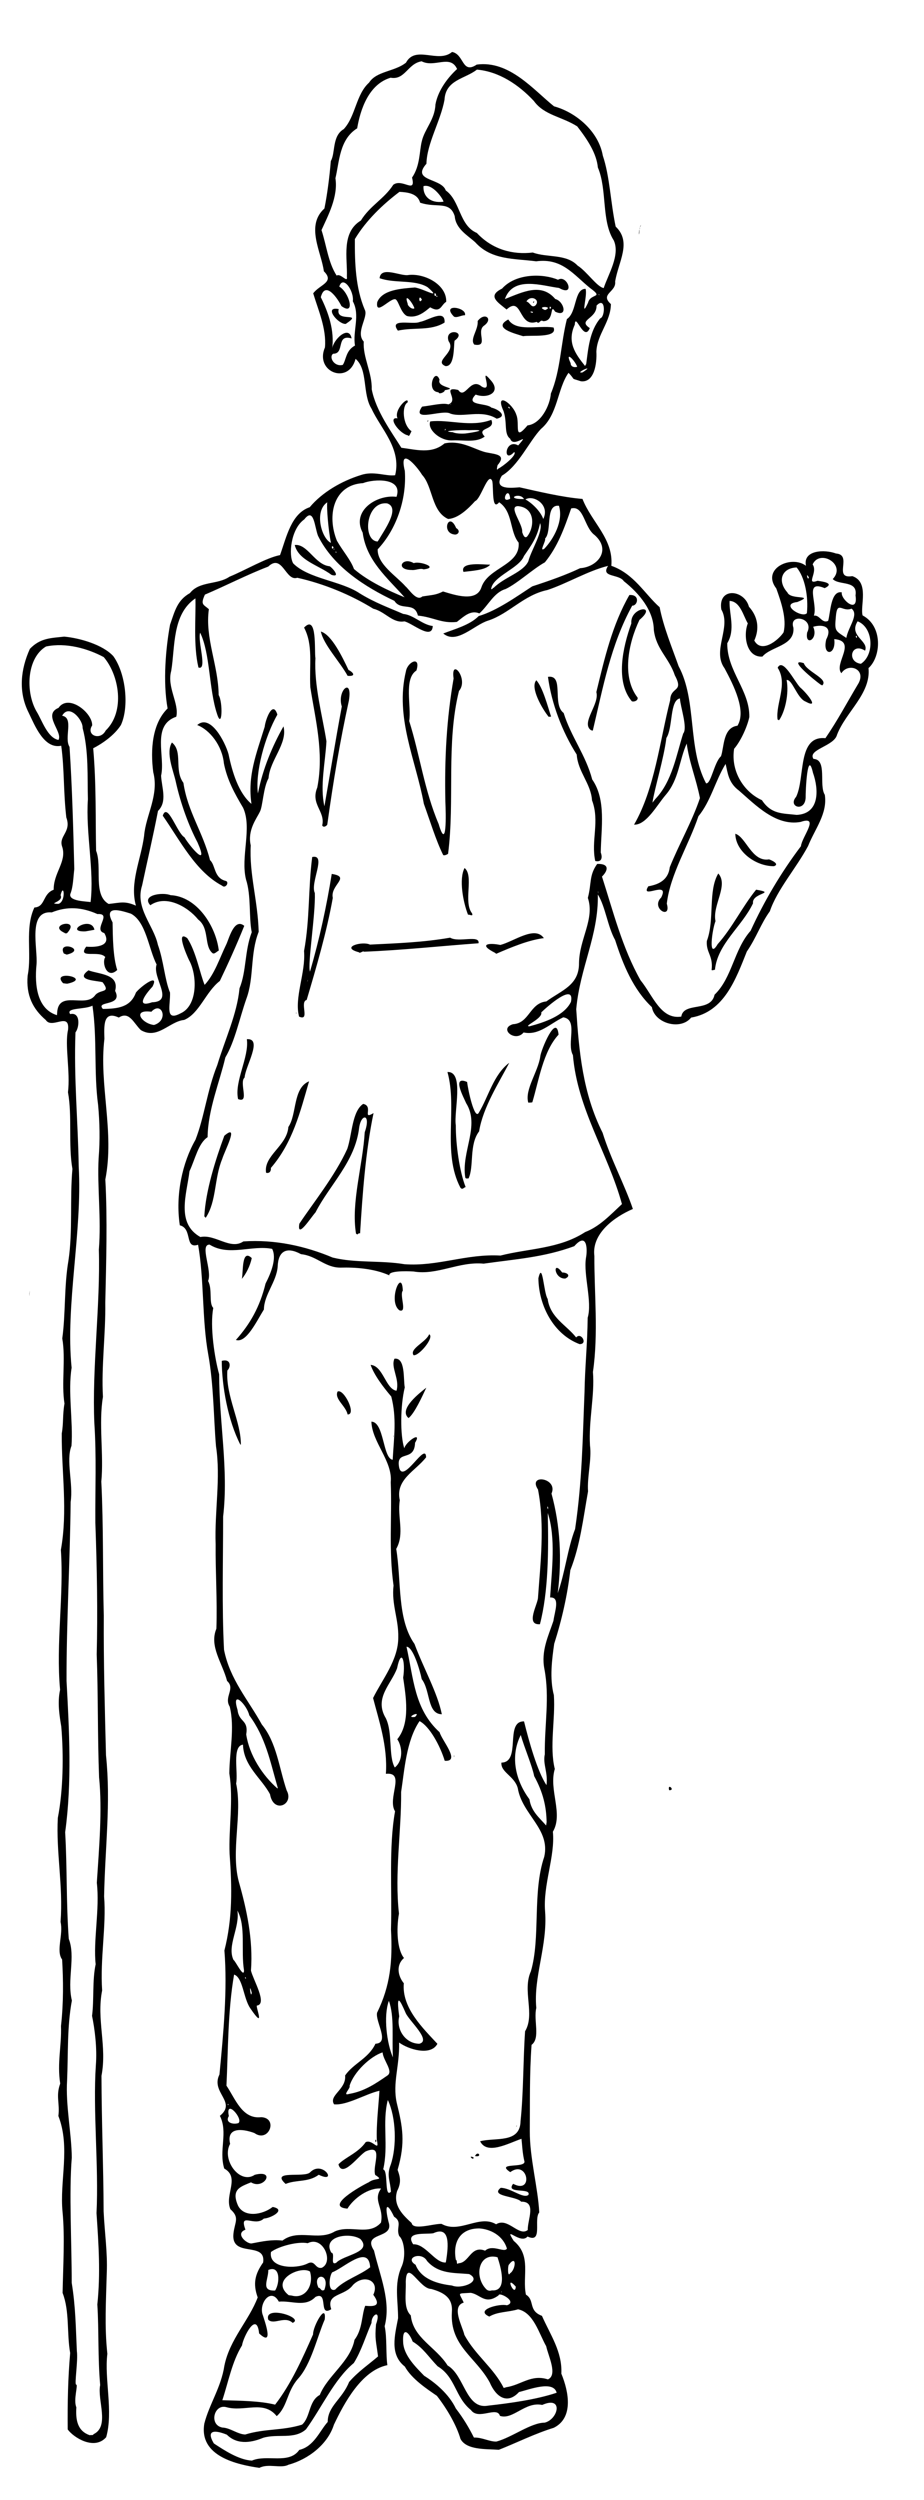
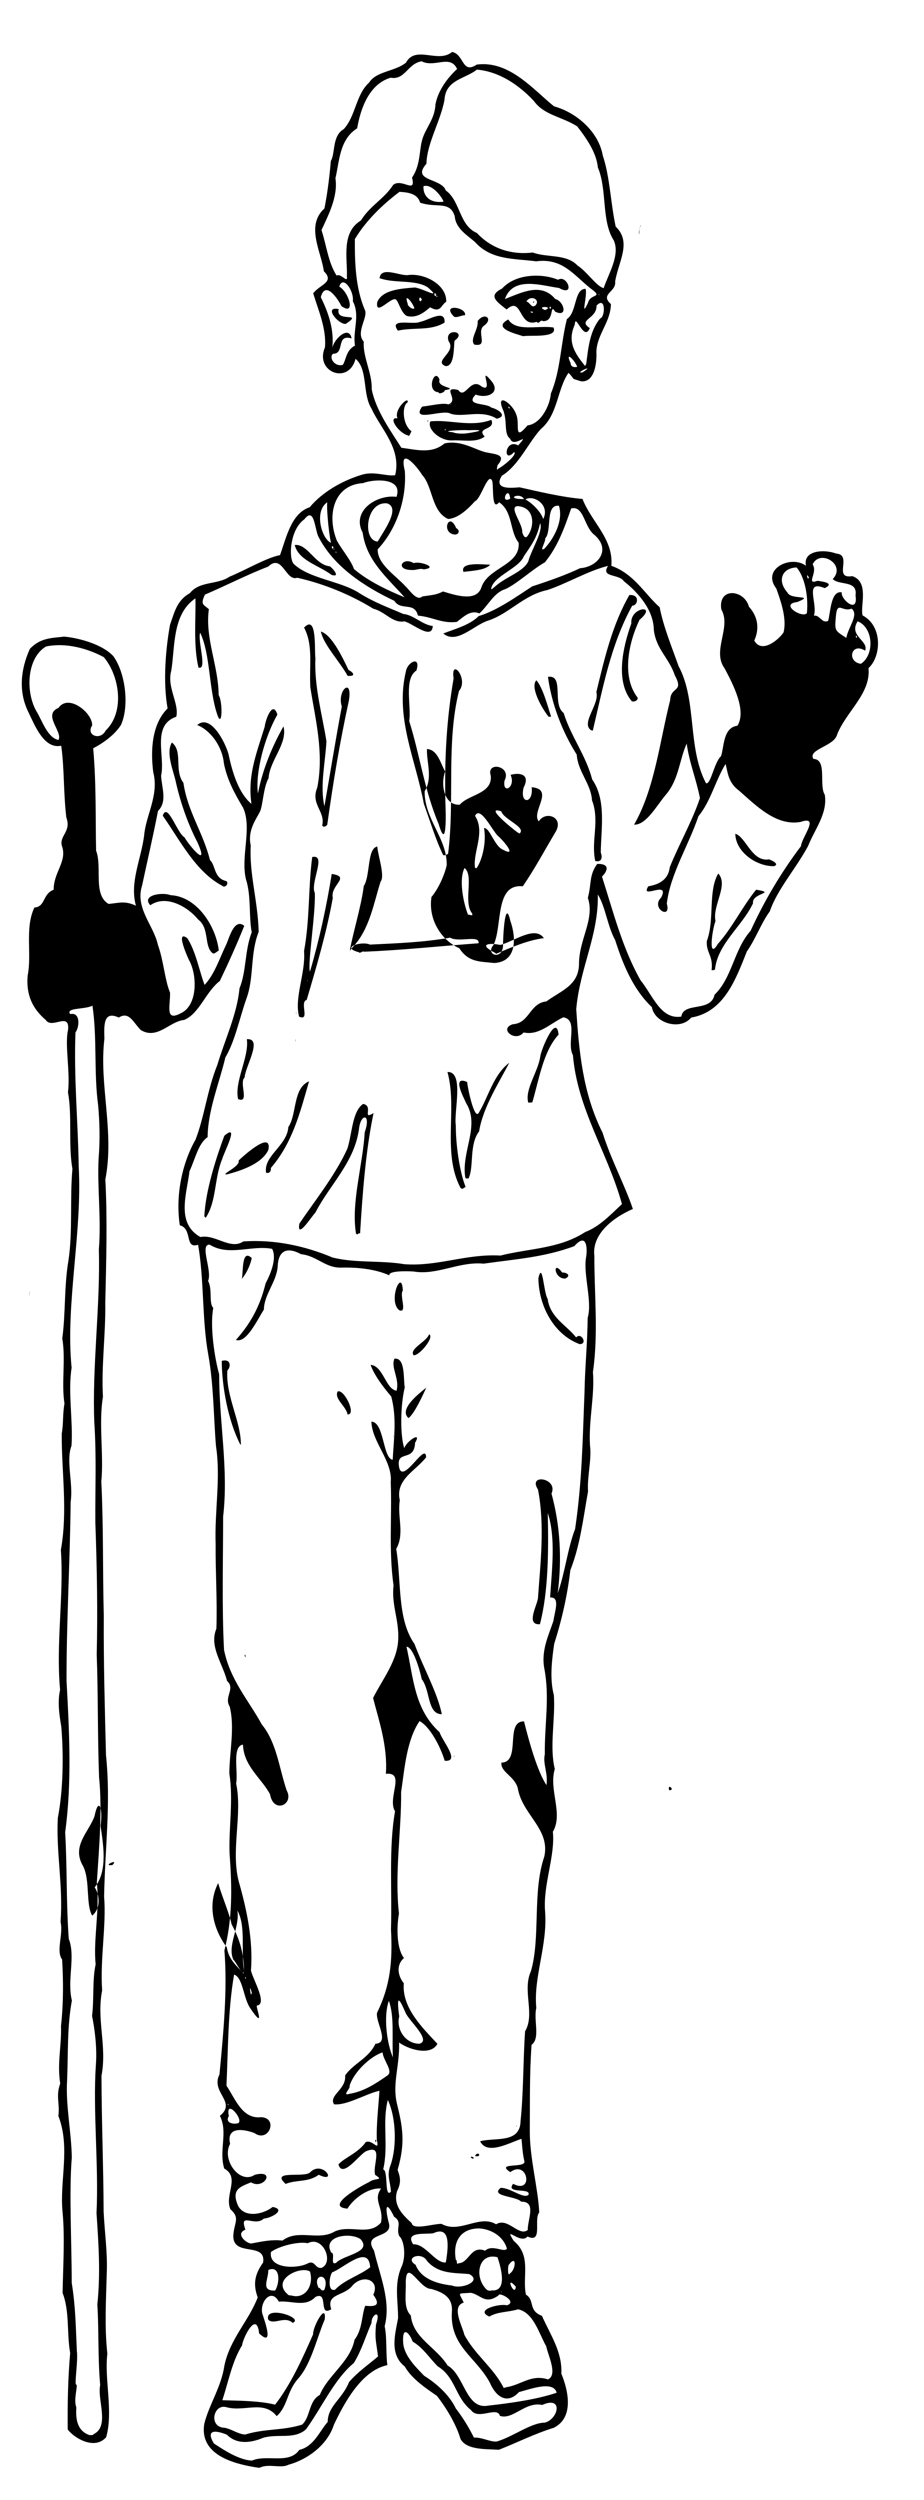
<svg xmlns="http://www.w3.org/2000/svg" xmlns:ns1="http://www.inkscape.org/namespaces/inkscape" xmlns:ns2="http://sodipodi.sourceforge.net/DTD/sodipodi-0.dtd" id="svg4136" version="1.1" ns1:version="0.91 r13725" width="176.175" height="476.55" viewBox="0 0 176.175 476.55" ns2:docname="RPG_man_line_art_001_edit_SVG.svg">
  <title id="title4149">RPG man 001</title>
  <defs id="defs4140" />
  <ns2:namedview pagecolor="#ffffff" bordercolor="#666666" borderopacity="1" objecttolerance="10" gridtolerance="10" guidetolerance="10" ns1:pageopacity="0" ns1:pageshadow="2" ns1:window-width="1366" ns1:window-height="705" id="namedview4138" showgrid="false" ns1:zoom="1.5965731" ns1:cx="106.7781" ns1:cy="300.96697" ns1:window-x="-8" ns1:window-y="-8" ns1:window-maximized="1" ns1:current-layer="svg4136" />
-   <path style="fill:#000000" d="m 49.459,470.395 c -4.243,-0.623 -11.566,-2.181 -10.5,-8.449 0.933,-3.671 3.194,-6.885 3.822,-11.014 1.021,-5.069 4.698,-8.628 6.353,-13.029 -0.958,-2.654 -0.505,-4.473 1.041,-6.664 0.575,-4.12 -6.105,-0.79 -5.672,-5.427 0.217,-2.246 1.279,-3.075 -0.571,-4.712 -1.172,-2.736 1.891,-6.053 -1.178,-7.76 -1.07,-3.493 0.767,-6.856 -0.83,-10.047 3.292,-2.667 -1.805,-4.43 -0.082,-7.872 0.764,-7.969 1.546,-16.199 0.944,-23.645 1.565,-6.13 1.461,-11.972 0.99,-18.421 -0.204,-4.809 0.762,-10.193 -0.052,-15.346 0.034,-4.137 1.075,-8.704 0.075,-12.713 -1.162,-1.884 1.155,-3.406 -0.504,-4.895 -0.9,-3.451 -3.438,-6.588 -2.038,-9.956 0.185,-5.538 -0.194,-10.882 -0.14,-16.069 -0.228,-6.379 0.997,-12.634 0.066,-18.717 -0.457,-5.409 -0.422,-11.601 -1.479,-17.508 -1.204,-6.552 -0.769,-14.344 -1.936,-20.895 -2.626,0.881 -1.007,-3.086 -3.483,-3.705 -0.878,-5.804 0.496,-11.963 2.988,-16.309 1.726,-4.439 2.196,-9.336 4.159,-14.249 1.507,-4.975 3.767,-9.701 4.235,-14.611 1.337,-3.259 0.958,-7.096 2.331,-10.693 -0.579,-2.883 -0.078,-6.924 -1.09,-10.046 -1.079,-4.32 1.208,-9.816 -0.552,-13.667 -1.655,-2.786 -3.041,-5.319 -3.665,-8.463 -0.325,-3.405 -2.701,-6.41 -5.09,-7.311 2.522,-2.223 5.329,3.23 5.971,5.536 0.704,3.41 1.907,7.44 4.374,9.489 -0.778,-5.384 0.919,-9.505 2.526,-14.71 0.112,-1.23 1.52,-5.19 2.414,-2.31 -2.451,4.312 -4.235,11.081 -3.708,15.031 0.921,-4.73 2.789,-9.104 4.876,-12.788 0.827,3.284 -2.593,6.399 -2.854,9.884 -1.029,1.852 -1.088,5.426 -1.666,6.423 -0.62,1.297 -2.39,3.488 -1.725,6.386 -0.305,5.459 1.352,10.513 1.514,16.464 -1.669,4.232 -0.847,8.737 -2.344,12.759 -1.33,3.782 -2.162,8.074 -4.012,11.194 -1.097,4.715 -3.329,9.99 -3.385,15.198 -1.766,1.144 -2.386,4.236 -3.449,6.479 -0.529,4.377 -2.617,9.917 2.075,12.551 2.819,-0.597 5.723,2.534 8.194,0.836 6.008,-0.408 11.82,0.884 17.019,3.073 4.453,1.098 9.129,0.504 13.712,1.273 6.386,0.455 11.713,-2.02 18.3,-1.651 5.338,-1.372 11.195,-1.259 16.139,-4.479 2.753,-1.052 4.818,-3.293 7.013,-5.334 -2.726,-9.851 -8.469,-18.009 -9.35,-28.395 -1.251,-2.271 1.082,-6.75 -1.84,-7.204 -2.565,1.227 -4.658,3.511 -7.558,2.886 -1.61,1.967 -4.81,-0.731 -2.039,-1.57 3.156,-0.171 3.171,-4.016 6.372,-4.343 2.872,-2.115 6.273,-3.048 6.227,-7.337 0.066,-4.591 3.041,-8.391 1.685,-12.395 0.743,-2.822 0.196,-4.251 1.782,-6.48 2.472,-0.07 2.012,1.341 0.912,2.415 2.123,6.59 3.872,13.62 7.349,19.757 2.39,2.962 3.865,7.538 7.773,6.931 0.445,-2.867 5.635,-0.766 6.345,-4.173 3.373,-3.249 3.669,-8.567 6.873,-12.188 2.571,-5.624 5.791,-11.086 9.6,-16.126 0.152,-1.737 3.701,-5.916 -0.065,-4.618 -4.71,0.858 -8.617,-3.252 -11.765,-5.982 -2.062,-1.526 -2.125,-3.472 -2.541,-5.075 -1.978,3.237 -2.81,7.086 -5.18,9.977 -1.88,5.583 -5.376,11.015 -6.029,16.659 0.941,3.196 -3.152,0.865 -1.068,-1.173 1.731,-3.452 -4.148,0.541 -2.458,-2.136 2.141,-0.369 3.816,-1.297 4.089,-3.63 1.726,-4.308 4.298,-8.804 5.757,-13.182 -0.701,-3.595 -2.073,-6.897 -2.522,-10.397 -1.398,3.048 -1.483,6.879 -4.007,9.788 -1.681,1.963 -3.707,5.777 -6.035,5.671 3.94,-6.801 4.904,-15.954 6.886,-23.727 0.084,-2.685 2.681,-1.406 0.894,-4.725 -1.117,-3.36 -3.574,-4.961 -4.014,-8.69 -0.038,-3.613 -2.748,-6.925 -5.713,-9.266 -0.94,-1.435 -4.498,-0.648 -3.004,-2.921 -3.814,0.934 -7.925,3.413 -11.592,4.612 -4.489,0.933 -7.284,4.536 -11.308,5.833 -2.664,0.832 -5.971,4.596 -8.526,2.448 2.128,-0.841 5.037,-1.578 6.753,-3.321 3.521,-1.028 7.421,-3.86 10.219,-5.666 3.182,-1.033 6.467,-2.191 9.127,-3.462 3.266,-0.208 6.019,-3.409 2.778,-6.301 -2.046,-1.47 -2.027,-5.713 -4.49,-5.088 -1.326,3.823 -2.559,7.265 -5.011,10.273 -2.251,1.235 -5.197,3.997 -7.486,5.088 -2.241,0.658 -3.268,3.094 -5.005,4.65 -1.663,-0.711 -2.948,0.581 -4.295,1.62 -2.901,0.333 -4.403,-0.893 -7.425,-1.207 -0.647,-2.72 -3.243,-0.823 -4.48,-2.808 -5.584,-2.646 -11.66,-6.503 -14.563,-12.39 -0.667,-1.7 -0.759,-5.549 -2.621,-3.14 -2.594,1.83 -3.042,6.873 -2.103,8.396 2.912,2.94 9.153,3.329 12.698,5.722 2.916,1.795 5.631,2.751 8.273,3.907 1.973,0.173 3.63,2.075 5.629,2.299 -0.132,2.789 -3.882,-0.545 -5.409,-0.885 -2.262,0.406 -3.657,-1.867 -5.932,-2.413 -4.285,-2.641 -9.358,-4.747 -14.489,-5.899 -2.228,0.768 -2.826,-4.704 -5.542,-2.127 -3.949,1.51 -7.949,3.581 -12.07,5.342 -0.909,1.971 -0.261,1.864 0.754,2.776 -0.776,5.532 1.815,10.699 1.867,16.37 0.834,1.372 0.683,6.697 -0.302,3.608 -1.574,-4.691 -1.289,-11.53 -3.225,-15.495 -0.543,1.525 1.444,7.254 -0.323,6.638 -1.01,-4.169 -0.472,-9.717 -0.581,-13.184 -4.467,3.022 -3.855,9.267 -4.612,13.818 -0.874,3.093 1.558,6.247 0.962,8.742 -4.774,1.633 -2.057,7.551 -2.896,11.241 0.117,2.313 1.233,4.925 -0.591,6.718 -0.971,5.016 -1.982,9.277 -3.023,14.178 -1.404,4.366 2.196,7.591 3.001,11.325 1.124,3.13 1.294,6.644 2.316,9.12 0.104,2.386 -1.055,5.598 2.015,3.955 3.311,-1.471 3.194,-7.344 1.607,-10.149 -0.395,-0.814 -2.607,-5.859 -0.334,-4.18 1.678,2.533 2.448,6.876 3.311,8.906 1.927,-2.086 2.851,-5.085 4.1,-7.656 0.51,-0.997 1.495,-5.213 3.456,-3.598 -1.503,3.745 -3.152,7.369 -4.656,10.503 -2.709,2.09 -3.897,6.223 -6.807,7.433 -2.798,0.27 -5.074,3.81 -8.246,1.942 -1.368,-1.29 -2.202,-3.704 -4.214,-2.394 -3.09,-1.457 -2.786,1.799 -2.743,4.061 -1.053,8.692 1.961,17.719 0.177,26.795 0.415,7.614 0.164,15.697 -0.009,23.505 0.083,6.042 -0.774,12.112 -0.446,17.934 -0.85,5.043 0.184,10.997 -0.312,16.147 0.428,8.591 0.249,17.076 0.473,25.552 -0.052,9.068 0.193,17.585 0.419,26.596 0.956,9.19 -0.186,17.653 -0.36,26.917 0.449,5.657 -0.783,11.829 -0.374,17.925 -1.107,5.601 0.968,10.597 -0.126,16.278 0.022,8.789 0.379,17.237 0.409,25.835 0.194,4.091 0.762,7.852 0.6,11.7 -0.137,5.442 -0.458,10.13 0.112,15.461 -0.603,4.795 1.168,10.975 -0.225,15.883 -2.247,2.578 -6.234,0.064 -7.336,-1.479 -0.049,-5.18 0.055,-9.738 0.47,-14.566 -0.663,-3.759 -0.09,-8.003 -1.445,-11.453 0.096,-5.124 0.446,-10.664 -0.003,-15.402 -0.596,-5.939 1.53,-12.357 -0.799,-18.32 0.302,-2.495 -0.524,-3.792 0.348,-6.178 -0.611,-3.933 0.285,-7.231 0.149,-10.972 0.498,-4.476 0.442,-8.757 0.217,-12.675 -1.22,-1.663 0.273,-4.792 -0.299,-7.162 0.512,-6.971 -0.874,-13.308 -0.521,-19.837 1.021,-5.231 1.126,-11.89 0.659,-17.402 -0.332,-2.005 -0.766,-4.536 -0.228,-7.015 -0.815,-8.887 0.748,-17.983 0.149,-26.662 1.342,-7.456 0.12,-14.782 0.168,-22.186 0.36,-1.989 0.137,-3.553 0.522,-5.709 -0.617,-3.807 0.263,-8.533 -0.423,-12.413 0.649,-4.651 0.338,-9.947 1.173,-14.807 0.852,-5.602 0.251,-11.831 0.764,-17.501 -0.809,-4.558 -0.017,-10.102 -0.848,-14.614 0.477,-3.878 -0.658,-9.067 0.018,-11.913 0.336,-3.499 -3.07,-0.052 -4.247,-1.856 -2.477,-2.121 -3.782,-4.701 -3.459,-8.477 0.833,-4.105 -0.584,-9.041 1.285,-12.971 2.128,-0.111 1.525,-2.598 3.677,-3.383 -0.039,-3.242 2.494,-5.31 1.648,-8.117 -0.825,-2.157 1.814,-2.821 0.76,-5.663 -0.577,-5.041 -0.349,-9.093 -0.965,-13.673 -3.276,0.703 -5.045,-3.88 -6.214,-6.296 -2.025,-4.01 -1.507,-8.323 0.234,-12.168 2.021,-2.126 4.135,-2.046 6.543,-2.333 2.914,0.266 7.334,1.51 9.366,3.725 2.415,3.355 3.036,9.704 1.446,13.133 -1.286,2.013 -3.649,3.59 -5.283,4.426 0.612,6.903 0.42,13.734 0.555,19.532 1.206,3.063 -0.655,8.4 2.391,10.14 2.224,-0.234 3.083,-0.617 5.203,0.328 -1.232,-4.401 0.948,-8.73 1.556,-13.308 0.299,-3.876 2.886,-7.741 1.745,-12.13 -0.56,-4.305 -0.211,-9.258 2.737,-12.154 -0.935,-5.157 -0.331,-11.619 0.463,-15.951 0.93,-2.676 1.38,-4.678 3.799,-6.039 1.833,-2.332 5.257,-1.552 7.526,-3.115 3.073,-1.261 7.069,-3.637 9.649,-4.123 1.245,-3.491 2.138,-7.938 5.663,-9.132 2.374,-2.844 6.049,-4.97 9.712,-6.116 2.479,-0.858 4.797,0.269 6.572,0.024 1.245,-5.088 -2.751,-8.863 -4.487,-12.657 -1.808,-2.853 -0.65,-7.501 -3.06,-9.528 -1.308,5.043 -7.849,2.507 -5.837,-2.18 0.324,-3.573 -1.308,-7.184 -2.238,-10.305 1.221,-1.677 4.163,-2.102 2.031,-4.208 -0.484,-3.696 -3.528,-8.687 0.106,-11.965 0.522,-2.576 0.967,-5.938 1.22,-9.044 0.909,-1.564 0.197,-4.759 2.469,-6.089 2.268,-2.452 2.309,-6.593 4.827,-8.861 1.428,-2.22 4.861,-2.067 7.037,-3.802 1.822,-3.402 6.169,0.206 8.78,-2.043 2.336,0.432 1.861,4.32 4.707,2.41 6.224,-0.839 10.82,4.816 14.737,7.956 4.161,1.135 8.478,4.734 9.303,9.395 1.351,4.02 1.469,8.922 2.454,13.529 3.129,2.978 0.506,6.691 -0.102,10.476 0.255,2.006 -2.979,2.356 -0.811,4.291 -0.024,3.388 -2.64,5.736 -2.769,9.075 0.126,2.248 -0.379,5.939 -2.942,5.642 -2.209,-0.725 -0.83,-0.045 -2.37,-1.61 -2.148,3.049 -2.006,7.97 -5.258,10.699 -2.248,2.371 -4.296,7.054 -7.442,8.901 -1.823,2.87 2.219,2.285 3.375,2.221 3.475,0.774 8.12,1.903 11.989,2.213 1.736,4.44 5.952,7.637 5.503,12.748 4.339,1.526 6.381,5.399 9.21,7.896 0.743,3.812 2.377,7.734 3.616,11.237 3.541,6.585 1.635,15.476 5.229,22.324 0.937,0.228 1.546,-4.006 2.854,-5.16 0.603,-1.69 0.34,-5.466 3.135,-5.813 1.734,-2.822 -0.689,-7.654 -2.461,-10.953 -2.453,-3.368 1.359,-7.816 -0.616,-11.208 -0.673,-4.311 4.381,-3.828 5.266,-0.529 1.733,1.917 2.036,4.204 1.023,6.448 1.349,2.522 4.552,-0.013 5.578,-1.549 0.654,-2.587 -0.488,-5.861 -1.382,-8.367 -2.912,-3.792 2.888,-6.451 5.655,-4.325 -0.633,-3.031 3.585,-3.158 5.718,-2.347 3.28,0.235 -0.673,4.943 3.124,4.314 3.292,1.115 1.448,5.735 1.959,7.491 3.883,2.042 3.546,7.864 1.124,10.041 0.489,4.872 -4.3,8.309 -5.999,12.699 -0.542,2.199 -5.683,2.798 -4.492,4.611 2.671,0.089 0.991,5.005 2.158,6.836 0.552,3.579 -1.873,6.481 -3.186,9.76 -2.276,4.266 -5.894,8.296 -7.291,12.444 -1.69,2.31 -2.578,5.041 -4.387,7.667 -2.073,5.179 -4.301,11.535 -10.623,12.595 -2.006,2.5 -6.961,1.115 -7.481,-1.986 -3.545,-3.366 -5.469,-8.003 -7.009,-12.795 -1.443,-2.59 -1.841,-6.353 -3.299,-8.688 0.163,7.818 -3.412,13.928 -4.118,21.872 0.53,8.061 1.249,16.046 5.027,23.548 1.57,5.048 4.231,9.953 5.773,14.531 -3.58,1.531 -7.89,4.712 -7.34,8.974 -0.041,6.916 0.796,14.778 -0.275,22.093 0.36,4.519 -0.839,9.162 -0.561,14.009 0.358,2.617 -0.578,6.08 -0.37,8.741 -0.947,5.303 -1.499,10.28 -3.378,15.029 -0.541,4.645 -1.594,9.395 -3.076,14.033 -0.414,2.867 -0.909,6.596 -0.064,9.794 0.314,4.589 -0.878,9.804 0.178,14.063 -1.196,3.982 1.667,8.509 -0.368,11.966 0.464,4.699 -1.903,10.097 -1.482,15.192 0.493,6.52 -2.248,12.483 -1.677,18.394 -0.567,2.335 0.819,5.759 -0.903,7.035 -0.404,5.512 -0.296,11.266 -0.337,16.457 -0.024,5.129 1.572,10.828 1.801,15.493 -1.108,1.296 0.76,5.978 -2.237,4.583 -1.341,1.635 -4.663,-2.374 -2.638,0.824 3.468,2.882 1.594,6.705 2.335,10.252 1.758,1.076 0.37,3.041 3.054,4.044 1.59,3.612 3.908,6.854 3.699,11.021 1.488,3.614 2.298,8.478 -1.462,10.325 -3.586,1.096 -7.157,2.898 -10.449,4.183 -2.505,-0.173 -6.151,0.08 -7.315,-2.058 -0.77,-2.641 -2.548,-5.705 -4.502,-8.225 -1.832,-1.264 -4.787,-3.187 -6.112,-5.579 -2.96,-2.318 -1.885,-6.015 -1.287,-9.229 -0.001,-3.317 -0.761,-6.475 0.603,-9.668 0.98,-2.014 0.572,-5.179 -0.391,-5.979 -0.674,-1.605 0.693,-2.609 -0.983,-3.697 -1.459,-3.045 -1.801,-2.03 -1.042,1.027 1.137,3.343 -5.166,1.771 -2.781,5.432 1.167,4.915 3.28,9.668 2.031,14.426 0.475,2.126 0.208,5.503 0.525,7.419 -4.905,0.999 -8.226,7.194 -10.2,11.357 -1.164,3.694 -4.821,6.578 -8.665,7.626 -1.409,0.771 -3.866,-0.305 -5.547,0.599 z m -1.424,-1.384 c 2.806,-1.242 7.082,0.77 9.023,-2.039 2.819,-0.656 3.884,-3.618 5.423,-5.327 6.06e-4,-3.036 2.769,-4.339 4.077,-7.616 1.725,-2.005 3.845,-3.42 5.521,-4.879 -0.388,-3.04 -0.631,-3.246 -0.385,-6.102 1.075,-3.023 -0.923,-1.9 -0.857,-0.289 -1.05,2.376 -1.928,5.341 -3.375,7.648 -3.764,3.138 -6.127,8.528 -9.12,12.643 -2.258,1.997 -5.331,0.777 -8.167,1.613 -1.789,0.749 -4.767,1.563 -6.919,-0.593 -2.047,-0.832 -4.115,-1.09 -2.487,1.663 2.034,1.338 4.773,3.14 7.266,3.279 z m 46.635,-3.636 c 3.044,-0.835 6.538,-3.593 9.199,-3.601 2.618,-0.674 3.581,-5.183 -0.49,-3.374 -3.246,-0.692 -5.582,2.908 -8.056,2.084 -0.567,-1.917 -4.11,0.898 -5.529,-1.109 -3.068,-2.493 -2.9,-6.256 -6.357,-8.345 -1.766,-1.831 -2.767,-3.512 -4.751,-4.706 -0.696,-1.813 -2.002,-2.966 -1.821,0.116 0.102,2.567 2.533,4.866 4.007,6.399 2.187,1.37 4.717,3.494 6.034,6.225 1.513,1.976 2.513,3.693 3.457,5.557 1.505,-0.079 3.021,0.827 4.306,0.755 z M 17.832,463.974 c 3.143,-1.483 0.67,-6.568 1.269,-9.361 -0.465,-5.242 -0.234,-10.529 -0.543,-15.365 0.618,-5.903 0.255,-11.312 -0.157,-17.41 0.442,-9.021 -0.708,-19.533 -0.124,-28.2 0.259,-3.265 -0.212,-6.889 -0.727,-9.401 0.405,-3.093 0.026,-6.766 0.689,-9.837 -0.489,-4.484 0.803,-10.511 0.221,-15.525 0.43,-6.667 1.063,-13.786 0.431,-20.103 -0.299,-7.922 -0.17,-15.88 -0.453,-23.443 0.197,-8.02 0.057,-16.348 -0.257,-25.059 -0.046,-6.516 0.228,-12.647 -0.19,-18.955 -0.471,-10.507 1.165,-22.575 0.856,-33.115 0.481,-6.015 -0.33,-11.836 -0.042,-17.46 0.283,-3.4 0.201,-6.847 -0.097,-10.111 -0.837,-6.173 -0.158,-12.693 -1.08,-18.947 -1.428,0.779 -5.176,0.334 -4.245,1.616 2.007,-0.454 1.767,2.526 1.008,3.48 -0.331,8.721 0.489,17.033 0.615,25.508 0.712,12.634 -2.558,26.363 -1.35,38.421 -0.737,4.512 0.306,10.255 -0.026,14.884 -1.099,2.793 0.371,7.176 -0.161,10.698 -0.108,11.219 -0.815,23.014 -0.783,34.102 0.509,9.366 1.053,19.327 -0.262,28.844 0.392,6.813 0.183,13.369 0.687,20.325 1.341,3.417 -0.366,7.788 0.594,11.755 -0.928,5.019 -0.696,10.084 -0.911,15.209 -0.31,4.703 0.854,10.128 0.893,14.725 -0.546,6.747 -0.005,16.223 -0.016,23.859 0.761,4.68 0.773,8.637 0.983,13.02 0.255,1.79 -0.497,6.413 -0.14,6.387 0.448,-3.7e-4 -0.571,2.876 0.042,4.336 -0.142,2.274 0.132,4.512 2.579,5.325 0.203,-0.115 0.606,0.099 0.694,-0.203 z m 28.92,0.063 c 3.839,-1.17 7.032,-0.703 10.837,-1.88 1.629,-1.427 1.233,-4.521 3.386,-5.661 1.521,-3.741 5.814,-6.326 6.617,-10.508 1.561,-2.039 1.35,-4.752 2.045,-6.488 1.891,0.179 3.049,-0.008 1.539,-2.1 1.286,-2.701 -1.763,-4.002 -3.872,-1.875 -1.619,2.221 -5.177,1.536 -4.147,4.627 -2.517,1.596 -0.442,-3.564 -3.007,-2.342 -1.959,2.042 -4.467,0.673 -6.987,0.902 -1.536,-2.859 -3.944,0.442 -3.027,2.643 0.3,0.998 2.196,6.16 -0.73,3.415 -0.458,-4.426 -3.031,0.718 -3.262,2.282 -1.919,3.133 -2.574,6.889 -3.753,10.447 3.446,0.104 7.073,0.112 10.064,0.845 3.063,-3.94 5.262,-8.925 7.238,-13.393 -0.068,-1.506 2.592,-6.237 2.22,-2.834 -1.447,3.299 -2.58,8.552 -5.106,11.309 -2.159,2.484 -1.951,5.244 -4.049,7.108 -2.495,-3.129 -6.182,-0.741 -9.595,-1.71 -2.357,-0.665 -3.377,3.402 -0.753,3.887 1.464,0.043 2.91,1.286 4.342,1.324 z m 9.043,-21.281 c -1.507,-1.41 -3.559,0.464 -4.647,-0.599 -0.858,-2.881 6.984,-0.359 4.647,0.599 z m 37.268,15.778 c 4.181,-0.47 9.097,-1.135 13.073,-2.458 -0.62,-2.439 -5.275,-0.583 -7.179,-0.136 -2.254,2.446 -4.4,0.934 -5.581,-1.829 -2.632,-4.837 -7.599,-6.925 -7.22,-13.373 0.223,-2.724 -1.433,-3.747 -3.955,-4.452 -2.187,0.028 -4.674,-5.884 -4.837,-1.398 0.079,2.526 -0.479,5.029 0.959,6.441 0.438,4.336 4.79,6.01 7.019,9.551 3.252,1.876 3.464,8.446 7.722,7.655 z m 3.457,-3.51 c 2.827,-0.421 4.782,-2.53 7.947,-1.493 1.922,-0.839 0.044,-4.531 -0.323,-6.315 -1.415,-2.514 -2.416,-6.419 -5.36,-7.045 -2.028,0.597 -3.852,0.42 -5.489,1.386 -2.889,-1.29 1.988,-2.529 3.352,-2.149 2.135,-0.677 -1.551,-2.642 -1.585,-1.897 -2.579,1.898 -3.466,-0.196 -5.325,-0.482 -2.689,0.187 -2.24,-0.168 -1.321,1.862 -2.448,0.741 -0.23,4.528 0.126,6.153 2.057,3.845 5.61,6.311 7.495,10.117 l 0.188,-0.041 0.294,-0.097 -1.03e-4,9e-5 z M 55.612,437.55 c 2.527,0.712 4.284,-1.848 3.493,-4.575 -1.773,-1.173 -7.723,1.586 -4.06,4.509 l 0.567,0.066 -2.3e-5,1.3e-4 z m 40.05,-0.675 c 0.092,-0.302 -0.301,0.19 0,0 z m -43.206,-0.281 c 0.929,-1.436 1.017,-4.904 -1.298,-3.919 0.024,1.844 -1.527,4.045 1.298,3.919 z m 9.381,-0.113 c 1.24,-3.371 -2.444,-3.203 -1.104,-0.412 0.458,-0.001 0.432,0.769 1.104,0.412 z m 31.95,0.085 c 3.085,0.242 1.663,-4.55 1.07,-6.32 -3.638,-0.96 -4.511,3.728 -2.145,6.092 0.302,0.308 0.666,0.347 1.075,0.228 z m 4.554,-0.723 c -2.251,-2.504 -0.114,2.237 0,0 z M 63.9,436.421 c 1.757,-1.866 4.636,-2.681 6.678,-4.261 -0.269,-4.513 -5.069,0.189 -7.24,0.961 -0.588,0.761 -0.908,3.828 0.561,3.301 z m 22.275,-0.784 c 1.86,0.778 5.859,-0.86 3.272,-2.185 -2.821,-0.26 -5.809,0.03 -8.026,-2.492 -1.032,-1.884 -4.399,-0.622 -2.182,0.727 1.088,2.807 4.333,3.653 6.936,3.95 z m 11.069,-2.325 c 1.126,-0.688 1.322,-3.731 -0.235,-1.623 -0.207,0.244 -0.224,2.494 0.235,1.623 z m -35.889,-1.056 c 2.352,-1.109 0.223,-6.205 -2.687,-4.682 -1.845,-0.385 -5.513,0.568 -7.004,1.674 -0.511,3.196 4.814,3.25 6.911,2.226 1.552,-0.842 1.443,1.064 2.78,0.782 z m 23.74,-1.569 c 0.362,-2.445 0.823,-6.544 -2.483,-5.014 -1.415,0.254 -5.519,-0.408 -3.831,2.108 2.33,-0.141 4.183,3.624 6.209,3.468 l 0.105,-0.562 9.2e-5,4e-5 z m 2.335,0.703 c 2.033,-0.06 2.319,-3.485 5.066,-2.39 1.401,-1.301 3.684,0.492 4.157,-0.409 -0.748,-2.491 -3.135,-3.691 -5.247,-3.836 -3.559,-0.03 -5.133,2.46 -4.492,5.993 0.349,0.059 0.002,1.056 0.516,0.642 z m -23.323,-0.089 c 1.357,-1.512 6.961,-1.949 4.614,-4.522 -2.082,-1.368 -7.351,-0.536 -5.548,2.596 0.832,0.079 -0.329,2.547 0.934,1.926 z m -16.162,-3.68 c 2.134,-0.404 3.872,-0.777 5.915,-0.549 2.973,-2.298 6.845,0.151 9.986,-1.749 3.016,-1.32 6.495,0.926 8.79,-1.673 0.601,-2.888 -1.616,-4.194 0.021,-6.5 -2.332,-0.206 -5.186,1.816 -6.414,3.833 -4.475,-0.356 2.581,-4.328 4.082,-5.033 1.18,-0.925 2.991,-0.24 1.218,-1.387 -0.615,-1.71 1.736,-5.98 -1.775,-4.51 -1.317,0.686 -4.505,5.272 -5.237,2.485 1.218,-1.309 3.784,-2.178 5.196,-4.23 1.296,-0.634 2.673,2.071 2.122,-0.383 -0.143,-2.845 0.402,-7.423 0.496,-9.408 -2.625,0.586 -6.201,2.826 -8.65,2.584 -1.095,-1.711 2.37,-2.829 2.106,-5.503 1.61,-2.332 4.461,-3.218 5.785,-6.047 2.821,-0.128 -0.061,-4.208 0.309,-5.912 2.52,-5.151 2.977,-9.758 2.652,-15.871 0.221,-7.511 -0.444,-15.755 0.775,-22.514 -1.559,-2.515 2.106,-7.552 -1.748,-7.15 0.362,-5.271 -1.337,-10.156 -2.442,-14.447 1.734,-3.53 4.822,-7.244 4.805,-11.563 0.077,-3.507 -1.312,-6.256 -0.902,-9.876 -0.945,-6.792 -0.277,-13.025 -0.536,-19.697 0.391,-4.033 -3.578,-7.627 -3.686,-11.546 2.447,0.051 2.157,7.012 4.056,7.269 0.256,-4.41 0.786,-7.958 -0.266,-12.047 -1.526,-1.8 -3.287,-4.116 -3.938,-6.042 2.403,0.182 2.852,4.612 4.933,4.932 0.668,-2.236 -1.173,-4.472 -0.38,-6.113 2.098,-0.244 1.665,3.861 1.955,5.483 -0.853,3.508 -0.892,9.122 -0.09,11.61 0.288,-1.274 3.481,-3.43 2.054,-1.061 -0.128,3.835 -3.78,1.148 -3.015,4.791 0.808,3.081 5.064,-5.134 5.12,-2.021 -2.06,2.643 -5.895,4.232 -5.015,8.184 -0.511,3.217 0.969,6.346 -0.682,9.271 1.016,6.122 0.134,13.369 3.484,18.118 1.796,4.783 4.371,9.268 5.213,13.4 -2.811,-0.029 -2.155,-4.509 -3.829,-6.687 -0.411,-1.936 -1.689,-6.198 -2.908,-6.182 1.368,6.107 1.478,11.883 6.311,16.299 0.456,1.607 4.069,5.682 0.976,5.441 -0.871,-2.873 -2.902,-6.587 -4.802,-7.563 -2.538,3.735 -2.878,9.412 -3.51,13.5 0.066,7.496 -1.274,15.432 -0.412,23.191 -0.537,3.054 -0.329,6.922 0.96,8.462 -1.645,1.428 -1.069,3.575 -0.035,4.812 -0.425,4.703 3.691,8.614 6.405,11.545 -1.288,2.411 -5.585,1.032 -7.302,-0.244 0.101,4.541 -1.275,7.683 -0.456,11.469 1.138,4.636 1.691,7.556 0.168,12.804 0.424,1.169 0.8,2.315 -0.085,4.017 -0.886,2.809 1.232,4.706 2.763,6.117 0.231,1.431 4.05,0.129 5.692,0.153 3.446,1.953 7.209,-1.854 10.412,0.083 2.233,-1.406 4.323,2.419 6.029,1.096 -0.029,-2.039 1.733,-5.472 -1.261,-5.404 -0.844,-1.076 -6.011,-0.963 -3.887,-2.645 1.997,0.045 4.253,2.121 5.276,1.359 0.612,-1.477 -4.475,-0.092 -2.909,-2.124 3.955,2.101 2.822,-4.711 -0.549,-2.219 -2.848,-1.899 2.675,-0.727 2.717,-1.979 -0.414,-1.697 -0.439,-3.156 -0.578,-4.382 -2.521,0.869 -6.568,3.144 -7.886,0.47 2.967,-0.765 7.623,0.45 7.709,-3.83 0.577,-5.51 0.482,-11.639 0.865,-17.134 1.945,-3.252 -0.568,-7.747 1.102,-11.418 1.886,-6.431 0.247,-15.059 2.552,-21.85 1.199,-5.297 -4.214,-8.009 -5.048,-13.07 -0.619,-2.303 -3.283,-3.016 -3.12,-4.867 3.838,-0.067 0.571,-7.947 4.314,-7.856 0.955,3.875 2.549,9.542 4.279,12.151 0.316,-2.429 -0.73,-3.994 -0.319,-5.883 -0.069,-5.624 0.958,-10.861 -0.081,-16.272 -0.67,-3.442 0.779,-6.325 1.721,-9.15 0.267,-1.893 1.33,-4.584 -0.631,-4.467 0.33,-5.246 1.118,-11.383 -0.447,-16.104 0.167,7.281 0.123,14.972 -1.492,21.203 -2.854,0.202 -0.364,-3.846 -0.365,-5.128 0.434,-6.27 1.337,-13.641 -0.005,-20.548 -2.033,-3.1 3.908,-2.211 2.574,0.773 1.674,6.106 2.009,12.496 1.185,18.988 1.421,-3.934 1.855,-8.455 3.316,-12.228 1.367,-9.255 1.428,-17.234 1.798,-26.112 0.058,-4.443 0.557,-9.285 0.598,-14.153 0.91,-3.07 -0.826,-8.076 -0.326,-11.407 0.29,-1.418 0.31,-5.124 -2.226,-2.245 -5.776,2.135 -11.152,2.463 -17.279,3.332 -4.731,-0.45 -8.844,2.267 -13.359,1.495 -1.505,-0.096 -4.873,-0.13 -4.614,0.738 -2.918,-1.317 -6.563,-1.555 -9.28,-1.477 -2.986,0.035 -4.574,-2.254 -7.563,-2.561 -2.744,-1.493 -4.356,-0.62 -4.456,2.36 -0.229,2.946 -2.582,5.31 -2.629,8.185 -1.356,2.165 -3.357,6.481 -5.34,5.804 2.712,-3.044 4.561,-6.274 5.658,-10.753 1.055,-2.05 2.164,-4.809 1.259,-6.611 -3.92,-0.766 -8.228,1.485 -11.931,-0.811 -1.963,-0.038 0.553,4.979 -0.288,6.935 0.879,1.615 0.09,4.203 0.992,5.138 -0.685,3.547 0.279,9.661 1.122,12.656 -0.009,9.132 1.815,18.067 0.755,27.112 0.002,8.232 -0.252,17.232 0.17,25.376 1.101,5.668 4.689,9.651 7.213,14.26 2.834,3.46 3.285,8.287 4.732,12.559 1.482,2.685 -2.512,4.541 -3.173,0.736 -1.598,-3.034 -5.024,-5.34 -5.157,-9.463 -2.136,0.274 -0.88,5.288 -1.306,7.407 1.251,5.88 -1.056,12.741 0.507,18.703 1.474,5.183 2.769,11.022 2.32,16.964 0.447,1.82 3.149,6.294 1.181,6.66 -0.51,-0.191 1.827,5.141 -1.331,0.488 -1.313,-1.94 -1.371,-5.829 -3.067,-6.394 -1.206,6.957 -1.132,14.511 -1.455,21.17 1.706,2.531 3.012,6.444 6.622,6.011 3.32,0.145 1.446,4.984 -1.295,3.023 -2.3,-0.846 -5.374,-1.17 -4.63,2.064 -1.675,3.049 1.863,7.826 4.704,5.895 4.117,-1.052 1.731,2.931 -0.719,1.438 -1.894,0.804 -3.863,1.264 -2.485,4.416 1.162,2.369 4.683,1.798 6.616,0.274 2.677,0.507 -0.295,2.144 -1.681,2.217 -1.744,1.676 -4.799,-1.386 -3.51,2.121 -2.048,0.756 0.25,2.704 1.146,2.622 z m 6.515,-11.35 c -3.002,-2.721 3.517,-1.126 4.64,-2.185 2.412,-2.479 5.415,2.254 1.675,0.438 -2.004,1.49 -4.215,0.896 -6.315,1.747 z m 35.604,-4.803 c -1.022,-0.785 0.928,-0.173 0,0 z m 0.507,-0.511 c 0.566,-1.195 1.464,0.329 0,0 z M 71.606,408.332 c -0.248,-0.941 0.395,-0.271 0,0 z m 26.831,-3.107 c 0.31,-0.205 -0.073,0.291 0,0 z M 86.551,334.744 c 0.094,-0.639 0.065,0.609 0,0 z m -40.745,-59.428 c -2.353,-4.589 -3.502,-11.11 -3.526,-15.926 1.831,-0.477 1.738,1.235 1.072,1.829 -0.358,4.858 2.649,9.837 2.569,14.16 l -0.115,-0.064 -4e-6,7.4e-4 z m 29.205,-1.566 c 0.052,-0.649 0.052,0.639 0,0 z m 2.884,-3.453 c -2.011,-1.684 2.264,-4.899 3.387,-5.798 -0.748,1.603 -2.237,4.901 -3.387,5.798 z M 66.281,269.61 c -0.368,-1.676 -2.574,-2.952 -1.916,-4.37 1.175,-0.621 3.684,4.418 1.916,4.37 z m 12.573,-11.291 c -0.872,-1.229 2.395,-2.512 2.97,-3.995 1.083,0.509 -1.896,4.155 -2.97,3.995 z m 31.651,-2.118 c -4.941,-1.849 -7.792,-7.319 -7.852,-12.558 0.794,-3.47 0.999,2.81 1.765,3.934 0.508,3.615 3.546,4.948 5.436,7.353 0.935,-1.111 2.292,1.301 0.65,1.27 z m -34.361,-6.448 c -2.263,-1.724 0.509,-8.21 0.657,-3.738 -0.687,0.803 0.929,4.332 -0.657,3.738 z M 46.106,243.766 c 0.299,-1.087 -0.102,-5.899 1.892,-3.967 -0.281,1.453 -1.116,3.075 -1.892,3.967 z m 61.671,-0.063 c -2.207,0.103 -2.452,-3.701 -0.594,-1.158 1.018,-0.005 1.714,0.648 0.594,1.158 z M 74.533,417.769 c -0.091,-2.065 -0.879,-3.046 -0.056,-5.106 1.217,-3.484 1.037,-9.106 -0.533,-12.387 -1.112,4.283 0.171,8.716 -0.882,13.235 1.021,0.205 0.168,5.543 1.471,4.258 z m -29.084,-13.089 c 1.045,-0.73 -2.531,-4.843 -1.816,-1.345 -0.783,1.267 0.809,1.666 1.816,1.345 z M 43.575,401.137 c -0.197,-0.404 -0.199,0.411 0,0 z M 66.6,399.109 c 2.895,-0.48 5.163,-2.051 7.258,-3.498 1.216,-0.796 -0.792,-2.853 -0.912,-4.411 -2.294,0.726 -5.503,3.739 -6.302,6.395 0.283,0.387 -1.533,1.983 -0.044,1.514 z m 8.32,-6.953 c -0.23,-3.631 0.321,-7.712 -0.774,-10.783 -1.081,2.934 -0.375,8.183 0.774,10.783 z m 5.029,-2.603 c 2.363,-0.594 -1.862,-4.276 -2.585,-5.826 -1.145,-2.643 -1.854,-3.934 -1.245,0.618 -0.621,2.445 1.152,5.19 3.83,5.208 z m -31.79,-8.875 c -0.048,0.313 -0.035,0.096 0,0 z M 48,379.834 c -0.625,-2.481 -0.177,1.423 0,0 z m -1.156,-2.94 c -0.392,-0.065 0.219,0.612 0,0 z m -0.321,-1.338 c -0.62,-3.786 0.406,-8.406 -1.261,-11.393 0.499,3.265 -2.02,6.715 -0.743,9.415 0.307,0.056 2.008,3.666 2.004,1.978 z m 57.698,-28.231 c -0.046,-2.95 -0.664,-5.675 -2.372,-8.784 -0.37,-1.926 -1.864,-5.404 -2.558,-7.838 -2.109,4.189 -0.929,8.754 1.657,12.262 0.354,2.317 1.847,3.458 3.181,4.987 l 0.09,-0.627 0.003,-2.7e-4 z m -51.355,-6.888 c -1.4,-4.862 -2.217,-9.232 -5.34,-13.491 -0.427,-1.971 -3.494,-5.13 -2.235,-1.031 0.276,2.439 2.124,1.807 1.654,4.685 0.602,3.979 3.122,7.827 5.956,10.301 l 0.064,-0.115 -0.099,-0.349 5.6e-5,-1.8e-4 z m 22.407,-3.537 c 1.674,-1.345 1.419,-4.013 0.476,-5.389 2.562,-3.118 1.608,-8.294 1.12,-11.728 0.49,-3.208 -0.35,-5.77 -1.156,-1.816 -1.111,3.064 -4.461,5.692 -2.146,9.545 1.343,2.773 0.46,7.218 1.706,9.388 z m 3.858,-9.639 c 1.389,-1.393 -2.152,0.278 0,0 z m 25.373,-39.976 c -0.367,-0.563 0.054,1.058 0,0 z m -3.546,-91.661 c 2.793,-0.745 6.632,-2.007 7.907,-4.671 0.743,-3.767 -4.545,0.927 -5.666,2.017 0.342,1.186 -3.576,2.693 -2.241,2.654 z m -71.594,-0.254 c 2.898,-0.872 1.474,-4.673 -0.505,-2.522 -3.766,-0.513 -1.83,2.265 0.505,2.522 z m -18.467,-2.339 c 0.248,-4.37 5.292,-0.901 7.157,-3.22 0.971,-1.405 3.176,-0.354 1.519,-2.584 -0.862,-0.331 -5.487,-0.274 -2.707,-2.274 2.078,0.784 5.931,0.655 5.085,3.921 1.574,3.027 -3.839,1.816 -2.331,3.436 2.922,-0.036 5.273,-0.338 6.296,-3.121 0.858,-1.122 4.566,-3.877 3.154,-1.126 -1.541,1.648 -3.163,4.056 -0.083,2.978 4.356,-0.119 -0.014,-4.665 0.873,-7.205 -1.525,-2.957 -1.984,-8.137 -4.902,-9.685 -1.727,-0.536 -5.348,-1.779 -3.494,1.664 0.046,2.741 0.072,6.575 0.885,9.071 -1.964,1.864 -3.002,-1.387 -2.276,-2.454 -1.102,-1.392 -5.415,0.438 -3.636,-1.994 1.882,0.159 4.924,-0.074 3.444,-2.591 -2.245,-0.612 1.628,-3.809 -1.301,-3.619 -2.978,-1.321 -5.764,-1.516 -8.719,-0.315 -4.654,-0.42 -2.626,6.852 -2.9,9.954 -0.404,4.057 0.177,8.488 3.9,9.635 l 0.036,-0.469 -1.95e-4,-1.5e-4 z m 1.135,-5.623 c -2.491,-2.641 5.719,-0.99 0.829,0.089 l -0.263,-0.008 -0.566,-0.081 4e-6,4.7e-4 z m 0.131,-5.665 c -1.338,-2.633 4.599,-0.766 0.568,0.217 l -0.568,-0.217 6e-6,4e-5 z m 0.173,-3.917 c -3.567,-1.596 3.266,-3.001 0.418,0.073 -0.08,-0.038 -0.421,0.069 -0.418,-0.073 z m 3.943,-0.298 c -4.152,0.159 1.12,-3.073 1.728,-0.313 -0.566,0.126 -1.205,0.215 -1.728,0.313 z m -5.133,-5.246 c 1.49,-0.429 1.032,-4.254 0.403,-1.648 0.676,1.287 -2.688,1.625 -0.403,1.648 z m 6.122,-0.337 c 0.735,-5.979 -0.955,-13.203 -0.508,-19.587 -0.117,-4.225 0.166,-9.232 -1.009,-13.592 0.102,-1.53 -2.583,-4.726 -3.902,-2.342 2.299,0.396 0.309,4.222 1.409,5.938 0.521,7.979 0.719,15.946 0.907,23.274 -0.191,1.626 -0.224,3.433 -0.731,4.687 -0.511,1.474 3.013,1.469 3.835,1.621 z m 96.782,-1.977 c -0.102,-0.434 0.009,0.955 0,0 z m 37.86,-14.643 c 4.421,-0.214 4.208,-4.895 3.095,-8.03 -1.058,-4.634 -1.42,3.445 -1.398,4.806 -0.17,2.747 -3.46,1.681 -1.809,-0.225 1.751,-3.622 0.18,-11.714 5.58,-11.171 2.347,-3.43 4.035,-6.653 6.33,-10.499 1.452,-2.751 -2.003,-3.934 -3.287,-1.882 -1.527,-1.809 3.111,-6.123 -1.358,-6.507 0.402,3.179 -2.342,3.345 -1.525,0.055 1.318,-2.527 -0.737,-2.91 -2.493,-2.405 1.074,2.37 -1.615,3.841 -1.148,1.09 1.455,-2.829 -3.579,-3.757 -2.622,-0.915 0.309,3.48 -4.263,3.541 -5.908,5.505 -2.991,0.225 -3.723,-3.889 -2.786,-6.327 -0.886,-1.486 -1.431,-4.18 -3.474,-4.285 -0.111,2.538 1.154,5.436 -0.444,8.067 -0.051,5.329 4.307,8.974 4.207,14.083 -0.422,1.941 -1.675,4.628 -2.9,6.039 -0.678,4.302 1.884,8.262 5.305,9.794 1.795,2.739 3.978,2.496 6.635,2.807 z m -3.654,-18.175 c -0.403,-3.028 2.021,-6.753 0.017,-9.871 0.961,-1.991 3.151,2.543 4.287,3.749 1.177,0.989 3.855,4.234 1.021,2.691 -1.619,-0.653 -2.502,-4.243 -3.601,-4.112 0.496,2.595 -0.31,6.104 -1.444,7.68 l -0.28,-0.137 2.5e-4,9e-5 z m 8.185,-6.672 c -1.226,-0.88 -6.469,-5.152 -3.178,-4.069 0.51,1.601 4.817,3.015 3.508,4.236 l -0.33,-0.167 1.4e-4,-5.7e-4 z m -31.469,21.795 c 3.199,-3.349 3.994,-8.413 5.288,-12.456 0.897,-1.063 -0.535,-5.074 -0.624,-6.694 -1.978,0.373 -1.295,5.558 -2.58,7.537 -0.476,3.905 -2.256,9.635 -2.658,12.334 l 0.573,-0.722 7.6e-4,1.1e-4 z M 11.144,141.04 c 0.903,-1.523 -3.104,-4.825 0.016,-6.115 1.901,-2.766 6.52,0.981 6.413,3.351 -1.235,1.875 1.55,2.975 2.581,0.966 3.756,-3.65 2.564,-10.552 -0.372,-13.992 -2.979,-1.597 -7.153,-2.833 -11.008,-2.022 -3.703,2.195 -3.941,8.711 -1.8,12.389 1.035,1.67 2.076,5.023 4.169,5.422 z M 164.143,126.525 c 2.655,-1.726 2.384,-6.931 -0.623,-8.1 -1.781,2.826 2.199,3.709 1.418,5.6 -2.658,-1.706 -3.547,2.155 -0.795,2.5 z m -2.776,-4.932 c 0.338,-2.053 2.472,-4.45 0.993,-5.582 -1.76,0.723 -2.712,-1.603 -2.984,1.443 -0.257,2.874 -0.193,2.698 1.991,4.138 z m 1.989,-0.38 c -0.47,-0.137 0.152,0.907 0,0 z m -5.45,-2.881 c 0.455,-1.646 0.479,-5.806 2.591,-5.429 -0.257,1.331 3.198,4.271 2.62,0.587 0.458,-2.962 -3.128,-1.846 -4.341,-3.118 2.654,-2.777 -2.478,-5.783 -3.835,-2.79 1.07,1.542 -1.436,3.975 0.942,3.119 0.976,0.143 3.351,0.448 1.356,1.406 -3.99,-1.675 -1.269,2.937 -2.062,5.252 1.099,-0.24 1.54,1.575 2.73,0.974 z m -4.063,-1.449 c 0.329,-3.18 -0.384,-6.853 -1.949,-8.721 -2.776,0.081 -3.779,2.509 -1.76,4.767 0.6,1.48 5.387,0.38 1.888,1.822 -3.469,0.374 0.911,3.143 1.822,2.132 z m -73.328,-3.188 c 1.94,-0.322 2.537,-0.245 3.954,-0.956 2.334,0.701 6.319,2.051 7.296,-0.724 1.213,-3.865 7.49,-4.238 7.123,-8.584 -1.748,-2.121 -1.053,-5.886 -3.72,-7.697 -1.439,1.765 -1.044,-2.606 -1.303,-4.01 -0.77,-1.993 -2.168,3.409 -3.284,3.795 -1.36,1.513 -3.246,3.294 -5.139,3.405 -3.222,-1.456 -2.884,-6.174 -4.966,-8.414 -1.042,-1.724 -4.476,-5.6 -3.291,-0.753 0.383,5.445 -1.639,11.197 -5.176,14.952 -0.077,2.858 3.563,5.076 5.318,7.064 0.738,0.643 2.112,2.902 3.188,1.922 z m 7.854,-4.685 c -0.752,-2.024 3.942,-1.361 5.083,-1.382 -0.855,1.091 -3.637,1.181 -5.083,1.382 z m -9.864,-0.366 c -3.243,-0.006 -1.808,-2.609 0.395,-1.299 0.955,-0.472 4.951,0.836 1.854,1.181 -0.621,-0.287 -1.506,0.21 -2.249,0.118 z m 8.262,-6.752 c -2.768,-0.191 -1.208,-4.597 0.205,-1.241 0.836,0.479 0.474,1.232 -0.205,1.241 z M 77.138,113.85 c -3.283,-3.717 -7.27,-6.961 -7.987,-12.317 -2.211,-4.157 2.69,-7.33 6.446,-6.83 1.304,-3.727 -4.359,-3.412 -6.386,-2.615 -5.615,0.335 -6.932,6.127 -4.978,10.972 1.144,2.014 2.628,3.64 3.255,5.394 2.711,2.347 6.606,4.147 9.65,5.396 z m 16.983,-1.797 c 2.043,-2.06 5.62,-2.943 6.613,-5.07 0.515,-2.061 2.92,-5.795 2.24,-7.272 -0.552,2.7 -1.621,4.176 -3.075,6.273 -0.925,2.384 -5.919,3.832 -6.254,6.266 0.217,0.218 0.318,-0.277 0.475,-0.197 z m 60.093,-1.998 c -0.664,-1.234 -0.172,0.876 0,0 z M 64.2,105.271 c -0.312,-0.333 -0.336,0.197 0,0 z M 63.75,104.7 c -0.083,-0.385 -0.246,0.276 0,0 z m 40.036,-0.111 c 1.762,-1.847 3.676,-5.281 2.784,-8.187 -2.693,-0.308 -1.259,4.857 -2.645,6.252 0.224,0.432 -1.209,2.638 -0.139,1.935 z M 63.6,104.356 c -0.449,-0.84 -0.413,0.777 0,0 z m -0.501,-0.878 c -0.496,-2.409 -0.853,-6.849 -0.699,-7.737 -2.533,1.674 -1.128,6.879 0.699,7.737 z m 9.089,-0.535 c 1.035,-1.827 4.201,-6.11 1.65,-6.989 -4.142,-0.483 -4.779,7.122 -1.837,7.264 l 0.186,-0.275 1.7e-5,-1.2e-4 z M 100.485,102.285 c 1.428,-1.707 1.653,-5.482 -1.685,-5.812 -2.017,-0.043 0.945,3.427 0.765,4.96 0.129,0.367 0.408,1.291 0.92,0.852 z m 3.096,-3.36 c 1.344,-2.72 -1.882,-4.684 -3.396,-3.73 1.444,0.811 2.949,2.418 3.396,3.73 z m -6.308,-3.867 c -0.269,-2.858 -2.101,1.148 0,0 z m 2.631,0.068 c -0.774,-1.442 -3.862,0.058 0,0 z M 95.025,89.312 c 0.734,-0.323 3.642,-2.594 3.021,-3.156 -2.241,2.424 -1.798,-2.661 0.758,-1.256 2.505,-2.912 -0.904,0.665 -1.53,-1.273 -1.248,-0.93 -0.501,-3.029 -1.275,-5.287 -1.733,-3.807 1.763,-1.498 2.455,0.745 0.721,1.702 -0.612,5.27 2.129,1.997 2.524,-0.269 4.277,-3.775 4.448,-6.071 1.858,-4.388 1.855,-9.379 3.055,-14.189 1.957,-1.295 1.339,-5.758 3.552,-5.768 0.453,1.119 -1.063,5.945 0.484,2.644 0.454,-1.856 3.134,-0.793 0.383,-2.799 -3.178,-2.569 -5.34,-5.756 -10.275,-5.089 C 98.012,49.254 93.72,49.607 90.609,46.179 89.153,44.851 86.903,43.64 86.7,41.206 c -0.948,-3.018 -3.453,-1.486 -6.601,-2.578 -0.475,-1.726 -2.291,-1.977 -3.937,-2.061 -3.216,2.434 -6.357,5.441 -8.502,9.004 -0.029,4.617 0.139,9.318 1.884,13.454 0.755,1.363 -1.828,4.298 -0.19,6.085 -0.2,2.993 1.624,5.945 1.519,9.081 0.791,4.14 3.838,8.24 5.651,11.158 2.74,0.33 5.746,1.27 8.221,-0.825 2.849,-0.653 5.42,0.91 7.246,1.5 1.619,0.613 4.943,0.253 2.883,2.634 -0.082,0.323 -0.291,1.244 0.15,0.653 z m -8.745,-5.367 c -2.417,0.136 -4.885,-2.172 -4.236,-3.619 3.545,-0.434 7.712,1.179 11.627,-0.303 0.917,2.045 -3.001,1.349 -1.253,3.192 -1.604,1.188 -3.759,0.642 -6.139,0.731 z m 2.452,-1.317 c 1.773,-0.221 4.629,-0.783 0.706,-0.625 -1.703,-0.104 -5.789,0.173 -3.118,0.38 0.622,0.282 1.733,0.299 2.413,0.245 z M 84.975,81.858 c -0.138,-0.412 -0.281,0.567 0,0 z m -7.15,1.135 c -1.669,-0.294 -4.05,-3.617 -2.029,-3.249 -0.788,-1.674 2.29,-4.474 1.904,-3.019 -1.078,0.555 -1.015,4.232 0.771,5.479 -0.107,0.055 -0.486,1.253 -0.645,0.789 z m 3.677,-2.739 c 0.309,-0.57 0.019,0.538 0,0 z m 13.197,-0.447 c -2.904,-1.819 -6.419,-0.144 -8.821,-0.967 -1.476,-0.896 -7.602,1.809 -5.404,-1.331 2.251,-0.284 3.972,-0.753 5.023,-0.43 2.179,-0.825 -1.495,-3.538 1.872,-2.744 1.337,1.948 2.281,-2.586 4.511,-0.629 2.327,1.234 -0.708,-4.052 1.64,-1.28 2.175,2.348 -0.535,3.634 -2.827,2.785 -2.135,2.195 2.027,1.528 3.004,2.489 1.293,0.272 3.186,1.633 1.002,2.107 z m -8.672,-2.741 c -0.678,0.102 0.052,0.082 0,0 z m -2.42,-2.305 c -2.457,-0.103 -0.735,-4.883 0.202,-2.386 -0.632,1.587 3.899,1.512 0.991,1.999 0.049,0.379 -1.149,0.876 -1.193,0.387 z m 1.335,-4.977 c -2.388,-0.983 2.161,-2.614 0.594,-4.744 -0.918,-2.637 3.686,-1.922 1.13,-0.099 -0.181,1.118 0.047,4.962 -1.724,4.843 z m 5.492,-4.101 c -0.921,-1.034 0.818,-2.869 0.635,-4.483 1.351,-1.82 3.071,-0.397 1.164,0.912 -1.476,1.158 1.028,4.079 -1.799,3.571 z m 9.323,-1.599 c -1.54,-0.494 -5.95,-1.539 -2.845,-3.189 1.497,2.413 5.627,1.083 8.621,1.524 0.925,2.093 -4.554,1.405 -5.776,1.665 z M 75.862,63.02 c -1.815,-2.477 2.929,-1.041 4.184,-1.661 1.541,-0.239 4.91,-2.595 4.715,0.125 -2.65,1.643 -5.756,0.848 -8.899,1.537 z m 26.454,-1.67 c -3.493,1.167 -2.729,-5.088 -5.728,-2.353 -1.639,-1.361 -3.773,-2.567 -0.87,-3.981 2.651,-2.959 7.841,-2.898 10.679,-1.69 1.732,-1.098 3.394,3.394 0.185,1.558 -3.216,-0.397 -8.743,-2.375 -10.315,2.118 3.382,-1.322 6.944,-3.174 9.603,-0.007 1.681,0.401 2.487,3.62 -0.023,2.407 -1.115,-1.752 -0.02,1.865 -2.292,1.815 -0.646,-0.42 -0.635,0.705 -1.239,0.134 z m -0.776,-1.717 c 0.395,-0.367 -1.093,-0.293 0,0 z m 2.391,-0.532 c 1.898,-0.776 -2.028,-0.784 0,0 z m 1.143,-0.45 c -0.373,-0.705 -0.381,0.71 0,0 z m -3.035,-0.387 c 1.143,-1.084 -0.842,-2.176 -1.671,-0.802 0.716,0.19 0.912,1.3 1.671,0.802 z m -0.414,-0.554 c 0.301,-0.778 0.267,0.18 0,0 z M 86.567,60.362 c -2.591,-2.63 2.535,-1.773 2.083,-0.267 -0.657,-0.047 -1.472,0.539 -2.083,0.267 z M 77.599,60.238 C 76.339,59.621 75.953,57.049 75.316,57.026 c -1.118,-0.056 -3.772,3.237 -3.391,0.563 0.954,-2.349 4.468,-2.58 7.191,-2.794 1.736,0.271 5.275,2.44 2.409,-0.055 -2.441,-1.505 -6.263,-0.675 -9.15,-1.715 0.253,-2.42 4.108,-0.266 5.571,-0.616 3.152,-0.315 7.247,1.91 7.133,5.116 -1.026,0.614 -1.031,2.23 -3.057,1.052 -0.952,0.764 -2.442,2.158 -4.423,1.661 z m 1.414,-1.467 c -0.278,-1.025 -2.109,-3.272 -1.276,-0.87 -0.092,0.306 0.808,1.183 1.276,0.87 z m 1.424,-1.651 c -0.66,-1.315 -0.654,1.101 0,0 z M 83.4,56.512 c -0.181,-0.459 -0.298,0.329 0,0 z m -0.225,-0.216 c -0.403,-1.215 -0.501,0.605 0,0 z m 14.311,22.129 c -0.602,0.036 -0.049,-0.146 0,0 z m -0.389,-0.86 c -0.609,-0.174 0.412,0.751 0,0 z m 13.962,-6.575 c 2.798,-1.823 -1.788,0.269 0,0 z m -1.003,-1.081 c -0.494,-1.302 -2.412,-3.169 -1.257,-0.687 0.007,0.706 0.733,0.873 1.257,0.687 z m 1.704,-0.459 c 0.394,-2.939 0.63,-6.324 2.689,-8.775 0.954,-0.224 1.088,-4.343 -0.708,-2.426 0.062,2.582 -3.7,2.696 -1.286,4.288 -1.122,2.777 -2.759,-3.12 -2.86,-0.659 -1.517,3.308 0.054,5.511 1.96,7.888 0.061,-0.042 0.079,-0.331 0.206,-0.316 z m -46.407,0.106 c 0.67,-0.961 0.552,-2.737 2.33,-3.688 -0.465,-2.771 1.029,-5.78 -0.41,-8.436 0.268,-2.015 -1.914,-5.072 -2.582,-2.801 1.938,1.136 3.135,5.698 0.407,3.707 -0.684,-1.388 -3.086,-4.975 -3.932,-1.687 1.411,2.85 2.674,6.325 2.144,9.985 0.072,-1.807 3.247,-4.848 3.727,-2.126 -3.058,-0.917 -1.219,2.953 -3.515,2.913 -0.883,0.593 0.173,2.551 1.829,2.131 z M 65.925,61.741 c -1.459,0.11 -4.327,-3.433 -1.344,-2.828 -0.698,2.701 4.914,0.411 1.344,2.828 z m 48.327,-5.603 c -0.271,-0.334 0.051,0.428 0,0 z m 0.853,-1.228 c 0.861,-2.634 3.183,-6.287 1.92,-9.084 -2.398,-3.733 -1.222,-9.645 -3.034,-13.905 -0.252,-2.677 -1.96,-5.287 -3.937,-7.835 -2.984,-1.89 -6.288,-2.103 -8.265,-4.84 -2.955,-3.157 -6.681,-5.613 -10.86,-5.977 -2.235,1.778 -5.974,1.907 -6.18,5.769 -0.75,4.067 -3.358,8.286 -3.442,12.171 -2.982,3.378 2.862,2.688 3.686,5.092 2.796,1.992 2.54,6.669 5.925,8.102 2.956,3.164 6.851,4.196 10.669,3.729 2.729,1.02 6.379,0.209 8.541,2.493 1.782,1.132 3.669,4.048 4.977,4.284 z M 66.139,52.715 c 0.136,-3.464 -1.128,-8.381 2.665,-10.678 1.78,-2.874 4.445,-4.115 6.177,-6.815 1.729,-1.299 4.384,1.872 3.581,-1.374 1.566,-2.259 1.38,-5.034 1.861,-6.924 0.53,-2.324 2.488,-4.121 2.602,-7.018 0.499,-2.742 2.441,-5.213 4.125,-6.75 -1.293,-2.856 -4.294,-0.182 -6.759,-1.471 -2.667,0.42 -3.146,3.625 -5.916,3.127 -4.209,1.26 -5.775,6.119 -6.375,9.643 -3.413,2.137 -3.387,6.386 -4.145,9.519 0.542,3.546 -1.441,7.182 -2.656,9.886 0.973,2.992 1.277,6.178 2.891,8.676 0.768,-0.544 2.162,1.594 1.948,0.179 z M 84.562,38.448 c -0.108,-0.604 -2.082,-3.468 -3.816,-2.971 -0.136,1.818 1.179,3.335 3.816,2.971 z m 43.022,302.781 c -0.398,-1.476 1.277,0.057 0,0 z M 5.604,246.562 c 0.219,-1.717 -0.122,1.59 0,0 z M 67.875,235.125 c -0.96,-5.922 1.29,-12.979 1.666,-19.312 1.247,-3.549 -0.675,-3.636 -1.066,-0.858 -0.742,6.459 -5.61,10.852 -8.321,16.139 -0.825,0.885 -3.587,5.255 -3.079,2.156 2.539,-3.837 6.802,-9.108 9.148,-14.287 0.92,-2.769 0.901,-7.136 3.024,-8.554 2.054,0.43 -0.319,3.147 1.976,1.752 -1.54,7.375 -2.119,15.64 -2.566,22.927 -0.494,-0.118 -0.337,0.45 -0.781,0.038 z m -28.916,-3.281 c 0.233,-4.819 2.142,-10.834 3.81,-15.358 2.945,-2.535 0.023,2.961 -0.394,4.409 -1.557,3.734 -1.052,8.069 -3.158,11.231 l -0.258,-0.281 9.7e-5,1.5e-4 z m 48.813,-5.483 c -3.492,-6.69 -0.522,-15.101 -2.459,-22.028 3.263,-0.14 1.176,7.561 1.595,10.169 -0.021,3.699 0.738,8.933 1.875,11.763 -0.368,0.062 -0.603,0.625 -1.011,0.096 z m 0.936,-1.942 c -0.786,-4.923 2.864,-9.817 0.167,-14.152 -0.445,-1.056 -2.824,-5.355 0.191,-4.029 0.155,1.465 1.404,7.276 2.209,5.885 1.873,-3.09 2.802,-7.276 5.82,-9.548 -1.872,3.66 -5.019,8.468 -5.744,13.07 -1.952,2.549 -0.93,6.725 -2.02,8.98 -0.218,-0.044 -0.532,0.133 -0.623,-0.206 z m -37.974,-0.878 c -0.529,-3.264 3.989,-5.101 4.248,-8.735 1.648,-2.387 0.827,-7.418 3.945,-8.699 -1.669,5.783 -3.128,11.718 -7.28,16.511 0.062,0.547 -0.222,1.114 -0.913,0.922 z M 100.725,210.17 c -0.729,-2.468 1.897,-5.916 2.292,-8.831 0.106,-1.132 3.062,-8.34 3.483,-4.128 -2.968,3.196 -3.763,8.784 -4.993,12.85 0.087,0.135 -1.049,0.104 -0.782,0.108 z m -55.331,-0.678 c -0.745,-3.394 2.146,-7.999 1.671,-11.417 3.102,-0.221 -0.281,5.138 -0.428,7.312 -1.112,0.954 1.031,5.016 -1.244,4.105 z m 11.628,-15.721 c -0.959,-3.623 1.289,-8.335 0.949,-12.498 1.13,-6.131 0.769,-11.861 1.557,-17.923 2.833,-0.595 -0.452,4.918 0.5,6.869 0.155,4.079 -1.421,13.57 -0.927,14.982 1.811,-6.159 3.181,-12.571 4.152,-18.626 3.749,0.587 -0.34,2.088 0.199,4.575 -1.174,6.558 -3.147,13.264 -4.979,19.445 -1.422,0.37 0.722,4.148 -1.451,3.176 z m 1.646,-6.832 c 0.084,-0.658 -0.196,0.651 0,0 z M 56.425,193.091 c 0.087,-0.365 0.112,0.391 0,0 z m 79.25,-8.197 c 0.34,-2.777 -1.074,-3.278 -0.906,-5.532 1.534,-4.08 0.184,-9.504 2.183,-12.873 2.011,2.261 -1.174,6.077 -0.53,9.092 -0.633,1.545 -1.452,7.547 0.409,4.384 2.822,-3.16 4.656,-7.076 7.335,-10.387 4.057,0.69 -0.88,0.567 -0.593,2.608 -2.123,4.448 -6.77,7.706 -7.26,12.671 -0.208,-0.029 -0.441,0.17 -0.638,0.037 z m -95.179,-3.237 c -1.632,-1.391 -0.513,-4.72 -2.707,-6.382 -2.026,-2.498 -6.167,-4.808 -9.13,-2.726 -1.787,-1.973 2.362,-2.537 3.851,-1.925 5.047,0.235 8.658,5.901 9.209,10.558 -0.317,0.127 -0.868,0.798 -1.224,0.475 z m 53.891,-0.042 c -3.241,-1.632 -1.235,-1.965 1.01,-1.498 2.635,-0.688 6.6,-3.753 8.298,-1.302 -2.917,0.362 -6.168,1.724 -9.083,2.984 l -0.225,-0.184 1.6e-5,5.9e-4 z M 68.445,181.512 c -3.691,-0.96 0.617,-2.182 2.093,-1.465 5.294,-0.259 10.114,-0.423 15.29,-1.322 1.594,0.988 5.711,-0.611 5.41,1.069 -7.232,0.526 -14.813,1.345 -21.856,1.608 -0.146,-0.245 -0.779,0.42 -0.937,0.11 z m 20.791,-7.154 c -0.952,-2.434 -1.766,-6.82 -0.66,-8.908 1.838,1.475 -0.291,6.47 1.424,8.634 0.302,0.738 -0.547,0.146 -0.764,0.274 z m -46.897,-5.545 c -5.041,-2.671 -7.992,-8.597 -11.306,-13.336 0.89,-2.719 2.748,3.371 4.129,4.109 1.088,1.831 4.761,6.105 2.5,0.99 -1.678,-3.179 -3.227,-7.403 -4.149,-11.583 -0.443,-2.052 -1.959,-5.516 -0.731,-7.468 2.151,1.75 0.357,5.211 2.187,7.688 0.815,5.52 3.717,9.375 5.073,14.738 1.097,0.977 0.692,3.416 3.048,3.975 0.669,0.263 -0.109,1.516 -0.751,0.888 z m 105.242,-3.708 c -3.46,0.034 -7.338,-2.775 -7.383,-6.188 2.064,0.629 3.135,5.431 6.434,4.883 0.405,0.135 2.105,0.883 0.949,1.305 z m -34.086,-0.988 c -0.852,-3.853 0.903,-7.57 -0.62,-11.575 -0.199,-3.172 -2.685,-5.419 -2.915,-8.713 -2.783,-4.385 -4.805,-9.71 -5.483,-14.819 3.173,-0.445 0.722,5.214 2.992,6.89 1.424,4.578 4.188,7.94 5.446,12.676 2.695,3.878 1.698,9.24 1.628,13.919 0.347,0.906 0.228,1.906 -1.047,1.622 z m -29.023,-1.196 c -1.329,-2.676 -2.504,-6.509 -3.661,-9.721 -1.534,-8.355 -5.54,-16.421 -3.418,-25.232 0.313,-1.847 2.911,-3.04 2,-0.157 -2.451,1.571 -0.915,6.847 -1.373,9.626 2.038,6.467 2.881,13.182 5.61,19.612 1.6,5.408 1.384,-1.913 1.286,-4.278 -0.176,-8.222 0.233,-15.72 1.569,-23.447 -0.595,-4.176 2.963,0.123 1.026,2.381 -2.477,9.943 -0.772,20.888 -2.076,31.021 -0.169,0.172 -0.859,0.458 -0.962,0.194 z m -23.036,-5.598 c 0.627,-2.695 -2.273,-3.996 -0.943,-7.211 1.315,-6.752 -0.383,-13.022 -1.327,-19.125 -0.219,-4.247 0.574,-8.016 -1.189,-11.362 2.56,-2.685 1.922,4.508 2.166,5.835 -0.284,5.249 1.34,10.989 2.099,15.84 -0.222,4.094 -1.272,8.556 -0.386,12.382 0.997,-5.672 2.105,-12.561 3.314,-19.019 -0.982,-3.07 2.111,-5.724 1.35,-1.121 -1.705,7.825 -2.962,15.27 -4.118,23.621 -0.147,0.326 -0.781,0.638 -0.965,0.16 z m 51.256,-18.133 c -2.007,-1.385 1.667,-4.957 1.01,-7.27 1.579,-6.507 3.027,-12.802 6.298,-18.504 2.109,-0.143 1.585,2.08 0.542,2.023 -4.118,7.498 -5.565,15.615 -7.517,23.826 l -0.334,-0.075 2.6e-4,8e-5 z m -8.085,-2.563 c -1.23,-1.518 -3.597,-5.601 -2.344,-6.966 1.256,1.411 2.182,5.048 2.815,6.937 l -0.471,0.029 -2.4e-4,1.9e-4 z m 15.859,-2.958 c -3.167,-3.749 -1.748,-10.245 -0.09,-14.845 -0.293,-3.144 5.182,-3.731 1.544,-0.662 -2.187,4.579 -3.364,10.95 -0.347,14.812 0.101,0.561 -0.663,0.862 -1.107,0.695 z m -54.184,-4.846 c -1.507,-2.738 -4.591,-5.931 -5.105,-8.449 2.073,0.61 4.12,4.901 5.273,7.328 0.82,0.387 1.585,1.268 -0.169,1.121 z M 63.225,109.588 c -2.459,-1.854 -6.29,-2.721 -7.031,-5.708 2.447,-0.281 3.859,3.788 6.666,4.057 0.504,0.268 2.181,2.201 0.365,1.651 z m 58.591,-65.188 c 0.237,-1.958 0.013,1.172 0,0 z m 0.14,-0.869 c 0.059,-0.481 0.059,0.489 0,0 z m 0.113,-0.406 c 0.416,-0.779 -0.223,0.671 0,0 z" id="path4146" ns1:connector-curvature="0" />
+   <path style="fill:#000000" d="m 49.459,470.395 c -4.243,-0.623 -11.566,-2.181 -10.5,-8.449 0.933,-3.671 3.194,-6.885 3.822,-11.014 1.021,-5.069 4.698,-8.628 6.353,-13.029 -0.958,-2.654 -0.505,-4.473 1.041,-6.664 0.575,-4.12 -6.105,-0.79 -5.672,-5.427 0.217,-2.246 1.279,-3.075 -0.571,-4.712 -1.172,-2.736 1.891,-6.053 -1.178,-7.76 -1.07,-3.493 0.767,-6.856 -0.83,-10.047 3.292,-2.667 -1.805,-4.43 -0.082,-7.872 0.764,-7.969 1.546,-16.199 0.944,-23.645 1.565,-6.13 1.461,-11.972 0.99,-18.421 -0.204,-4.809 0.762,-10.193 -0.052,-15.346 0.034,-4.137 1.075,-8.704 0.075,-12.713 -1.162,-1.884 1.155,-3.406 -0.504,-4.895 -0.9,-3.451 -3.438,-6.588 -2.038,-9.956 0.185,-5.538 -0.194,-10.882 -0.14,-16.069 -0.228,-6.379 0.997,-12.634 0.066,-18.717 -0.457,-5.409 -0.422,-11.601 -1.479,-17.508 -1.204,-6.552 -0.769,-14.344 -1.936,-20.895 -2.626,0.881 -1.007,-3.086 -3.483,-3.705 -0.878,-5.804 0.496,-11.963 2.988,-16.309 1.726,-4.439 2.196,-9.336 4.159,-14.249 1.507,-4.975 3.767,-9.701 4.235,-14.611 1.337,-3.259 0.958,-7.096 2.331,-10.693 -0.579,-2.883 -0.078,-6.924 -1.09,-10.046 -1.079,-4.32 1.208,-9.816 -0.552,-13.667 -1.655,-2.786 -3.041,-5.319 -3.665,-8.463 -0.325,-3.405 -2.701,-6.41 -5.09,-7.311 2.522,-2.223 5.329,3.23 5.971,5.536 0.704,3.41 1.907,7.44 4.374,9.489 -0.778,-5.384 0.919,-9.505 2.526,-14.71 0.112,-1.23 1.52,-5.19 2.414,-2.31 -2.451,4.312 -4.235,11.081 -3.708,15.031 0.921,-4.73 2.789,-9.104 4.876,-12.788 0.827,3.284 -2.593,6.399 -2.854,9.884 -1.029,1.852 -1.088,5.426 -1.666,6.423 -0.62,1.297 -2.39,3.488 -1.725,6.386 -0.305,5.459 1.352,10.513 1.514,16.464 -1.669,4.232 -0.847,8.737 -2.344,12.759 -1.33,3.782 -2.162,8.074 -4.012,11.194 -1.097,4.715 -3.329,9.99 -3.385,15.198 -1.766,1.144 -2.386,4.236 -3.449,6.479 -0.529,4.377 -2.617,9.917 2.075,12.551 2.819,-0.597 5.723,2.534 8.194,0.836 6.008,-0.408 11.82,0.884 17.019,3.073 4.453,1.098 9.129,0.504 13.712,1.273 6.386,0.455 11.713,-2.02 18.3,-1.651 5.338,-1.372 11.195,-1.259 16.139,-4.479 2.753,-1.052 4.818,-3.293 7.013,-5.334 -2.726,-9.851 -8.469,-18.009 -9.35,-28.395 -1.251,-2.271 1.082,-6.75 -1.84,-7.204 -2.565,1.227 -4.658,3.511 -7.558,2.886 -1.61,1.967 -4.81,-0.731 -2.039,-1.57 3.156,-0.171 3.171,-4.016 6.372,-4.343 2.872,-2.115 6.273,-3.048 6.227,-7.337 0.066,-4.591 3.041,-8.391 1.685,-12.395 0.743,-2.822 0.196,-4.251 1.782,-6.48 2.472,-0.07 2.012,1.341 0.912,2.415 2.123,6.59 3.872,13.62 7.349,19.757 2.39,2.962 3.865,7.538 7.773,6.931 0.445,-2.867 5.635,-0.766 6.345,-4.173 3.373,-3.249 3.669,-8.567 6.873,-12.188 2.571,-5.624 5.791,-11.086 9.6,-16.126 0.152,-1.737 3.701,-5.916 -0.065,-4.618 -4.71,0.858 -8.617,-3.252 -11.765,-5.982 -2.062,-1.526 -2.125,-3.472 -2.541,-5.075 -1.978,3.237 -2.81,7.086 -5.18,9.977 -1.88,5.583 -5.376,11.015 -6.029,16.659 0.941,3.196 -3.152,0.865 -1.068,-1.173 1.731,-3.452 -4.148,0.541 -2.458,-2.136 2.141,-0.369 3.816,-1.297 4.089,-3.63 1.726,-4.308 4.298,-8.804 5.757,-13.182 -0.701,-3.595 -2.073,-6.897 -2.522,-10.397 -1.398,3.048 -1.483,6.879 -4.007,9.788 -1.681,1.963 -3.707,5.777 -6.035,5.671 3.94,-6.801 4.904,-15.954 6.886,-23.727 0.084,-2.685 2.681,-1.406 0.894,-4.725 -1.117,-3.36 -3.574,-4.961 -4.014,-8.69 -0.038,-3.613 -2.748,-6.925 -5.713,-9.266 -0.94,-1.435 -4.498,-0.648 -3.004,-2.921 -3.814,0.934 -7.925,3.413 -11.592,4.612 -4.489,0.933 -7.284,4.536 -11.308,5.833 -2.664,0.832 -5.971,4.596 -8.526,2.448 2.128,-0.841 5.037,-1.578 6.753,-3.321 3.521,-1.028 7.421,-3.86 10.219,-5.666 3.182,-1.033 6.467,-2.191 9.127,-3.462 3.266,-0.208 6.019,-3.409 2.778,-6.301 -2.046,-1.47 -2.027,-5.713 -4.49,-5.088 -1.326,3.823 -2.559,7.265 -5.011,10.273 -2.251,1.235 -5.197,3.997 -7.486,5.088 -2.241,0.658 -3.268,3.094 -5.005,4.65 -1.663,-0.711 -2.948,0.581 -4.295,1.62 -2.901,0.333 -4.403,-0.893 -7.425,-1.207 -0.647,-2.72 -3.243,-0.823 -4.48,-2.808 -5.584,-2.646 -11.66,-6.503 -14.563,-12.39 -0.667,-1.7 -0.759,-5.549 -2.621,-3.14 -2.594,1.83 -3.042,6.873 -2.103,8.396 2.912,2.94 9.153,3.329 12.698,5.722 2.916,1.795 5.631,2.751 8.273,3.907 1.973,0.173 3.63,2.075 5.629,2.299 -0.132,2.789 -3.882,-0.545 -5.409,-0.885 -2.262,0.406 -3.657,-1.867 -5.932,-2.413 -4.285,-2.641 -9.358,-4.747 -14.489,-5.899 -2.228,0.768 -2.826,-4.704 -5.542,-2.127 -3.949,1.51 -7.949,3.581 -12.07,5.342 -0.909,1.971 -0.261,1.864 0.754,2.776 -0.776,5.532 1.815,10.699 1.867,16.37 0.834,1.372 0.683,6.697 -0.302,3.608 -1.574,-4.691 -1.289,-11.53 -3.225,-15.495 -0.543,1.525 1.444,7.254 -0.323,6.638 -1.01,-4.169 -0.472,-9.717 -0.581,-13.184 -4.467,3.022 -3.855,9.267 -4.612,13.818 -0.874,3.093 1.558,6.247 0.962,8.742 -4.774,1.633 -2.057,7.551 -2.896,11.241 0.117,2.313 1.233,4.925 -0.591,6.718 -0.971,5.016 -1.982,9.277 -3.023,14.178 -1.404,4.366 2.196,7.591 3.001,11.325 1.124,3.13 1.294,6.644 2.316,9.12 0.104,2.386 -1.055,5.598 2.015,3.955 3.311,-1.471 3.194,-7.344 1.607,-10.149 -0.395,-0.814 -2.607,-5.859 -0.334,-4.18 1.678,2.533 2.448,6.876 3.311,8.906 1.927,-2.086 2.851,-5.085 4.1,-7.656 0.51,-0.997 1.495,-5.213 3.456,-3.598 -1.503,3.745 -3.152,7.369 -4.656,10.503 -2.709,2.09 -3.897,6.223 -6.807,7.433 -2.798,0.27 -5.074,3.81 -8.246,1.942 -1.368,-1.29 -2.202,-3.704 -4.214,-2.394 -3.09,-1.457 -2.786,1.799 -2.743,4.061 -1.053,8.692 1.961,17.719 0.177,26.795 0.415,7.614 0.164,15.697 -0.009,23.505 0.083,6.042 -0.774,12.112 -0.446,17.934 -0.85,5.043 0.184,10.997 -0.312,16.147 0.428,8.591 0.249,17.076 0.473,25.552 -0.052,9.068 0.193,17.585 0.419,26.596 0.956,9.19 -0.186,17.653 -0.36,26.917 0.449,5.657 -0.783,11.829 -0.374,17.925 -1.107,5.601 0.968,10.597 -0.126,16.278 0.022,8.789 0.379,17.237 0.409,25.835 0.194,4.091 0.762,7.852 0.6,11.7 -0.137,5.442 -0.458,10.13 0.112,15.461 -0.603,4.795 1.168,10.975 -0.225,15.883 -2.247,2.578 -6.234,0.064 -7.336,-1.479 -0.049,-5.18 0.055,-9.738 0.47,-14.566 -0.663,-3.759 -0.09,-8.003 -1.445,-11.453 0.096,-5.124 0.446,-10.664 -0.003,-15.402 -0.596,-5.939 1.53,-12.357 -0.799,-18.32 0.302,-2.495 -0.524,-3.792 0.348,-6.178 -0.611,-3.933 0.285,-7.231 0.149,-10.972 0.498,-4.476 0.442,-8.757 0.217,-12.675 -1.22,-1.663 0.273,-4.792 -0.299,-7.162 0.512,-6.971 -0.874,-13.308 -0.521,-19.837 1.021,-5.231 1.126,-11.89 0.659,-17.402 -0.332,-2.005 -0.766,-4.536 -0.228,-7.015 -0.815,-8.887 0.748,-17.983 0.149,-26.662 1.342,-7.456 0.12,-14.782 0.168,-22.186 0.36,-1.989 0.137,-3.553 0.522,-5.709 -0.617,-3.807 0.263,-8.533 -0.423,-12.413 0.649,-4.651 0.338,-9.947 1.173,-14.807 0.852,-5.602 0.251,-11.831 0.764,-17.501 -0.809,-4.558 -0.017,-10.102 -0.848,-14.614 0.477,-3.878 -0.658,-9.067 0.018,-11.913 0.336,-3.499 -3.07,-0.052 -4.247,-1.856 -2.477,-2.121 -3.782,-4.701 -3.459,-8.477 0.833,-4.105 -0.584,-9.041 1.285,-12.971 2.128,-0.111 1.525,-2.598 3.677,-3.383 -0.039,-3.242 2.494,-5.31 1.648,-8.117 -0.825,-2.157 1.814,-2.821 0.76,-5.663 -0.577,-5.041 -0.349,-9.093 -0.965,-13.673 -3.276,0.703 -5.045,-3.88 -6.214,-6.296 -2.025,-4.01 -1.507,-8.323 0.234,-12.168 2.021,-2.126 4.135,-2.046 6.543,-2.333 2.914,0.266 7.334,1.51 9.366,3.725 2.415,3.355 3.036,9.704 1.446,13.133 -1.286,2.013 -3.649,3.59 -5.283,4.426 0.612,6.903 0.42,13.734 0.555,19.532 1.206,3.063 -0.655,8.4 2.391,10.14 2.224,-0.234 3.083,-0.617 5.203,0.328 -1.232,-4.401 0.948,-8.73 1.556,-13.308 0.299,-3.876 2.886,-7.741 1.745,-12.13 -0.56,-4.305 -0.211,-9.258 2.737,-12.154 -0.935,-5.157 -0.331,-11.619 0.463,-15.951 0.93,-2.676 1.38,-4.678 3.799,-6.039 1.833,-2.332 5.257,-1.552 7.526,-3.115 3.073,-1.261 7.069,-3.637 9.649,-4.123 1.245,-3.491 2.138,-7.938 5.663,-9.132 2.374,-2.844 6.049,-4.97 9.712,-6.116 2.479,-0.858 4.797,0.269 6.572,0.024 1.245,-5.088 -2.751,-8.863 -4.487,-12.657 -1.808,-2.853 -0.65,-7.501 -3.06,-9.528 -1.308,5.043 -7.849,2.507 -5.837,-2.18 0.324,-3.573 -1.308,-7.184 -2.238,-10.305 1.221,-1.677 4.163,-2.102 2.031,-4.208 -0.484,-3.696 -3.528,-8.687 0.106,-11.965 0.522,-2.576 0.967,-5.938 1.22,-9.044 0.909,-1.564 0.197,-4.759 2.469,-6.089 2.268,-2.452 2.309,-6.593 4.827,-8.861 1.428,-2.22 4.861,-2.067 7.037,-3.802 1.822,-3.402 6.169,0.206 8.78,-2.043 2.336,0.432 1.861,4.32 4.707,2.41 6.224,-0.839 10.82,4.816 14.737,7.956 4.161,1.135 8.478,4.734 9.303,9.395 1.351,4.02 1.469,8.922 2.454,13.529 3.129,2.978 0.506,6.691 -0.102,10.476 0.255,2.006 -2.979,2.356 -0.811,4.291 -0.024,3.388 -2.64,5.736 -2.769,9.075 0.126,2.248 -0.379,5.939 -2.942,5.642 -2.209,-0.725 -0.83,-0.045 -2.37,-1.61 -2.148,3.049 -2.006,7.97 -5.258,10.699 -2.248,2.371 -4.296,7.054 -7.442,8.901 -1.823,2.87 2.219,2.285 3.375,2.221 3.475,0.774 8.12,1.903 11.989,2.213 1.736,4.44 5.952,7.637 5.503,12.748 4.339,1.526 6.381,5.399 9.21,7.896 0.743,3.812 2.377,7.734 3.616,11.237 3.541,6.585 1.635,15.476 5.229,22.324 0.937,0.228 1.546,-4.006 2.854,-5.16 0.603,-1.69 0.34,-5.466 3.135,-5.813 1.734,-2.822 -0.689,-7.654 -2.461,-10.953 -2.453,-3.368 1.359,-7.816 -0.616,-11.208 -0.673,-4.311 4.381,-3.828 5.266,-0.529 1.733,1.917 2.036,4.204 1.023,6.448 1.349,2.522 4.552,-0.013 5.578,-1.549 0.654,-2.587 -0.488,-5.861 -1.382,-8.367 -2.912,-3.792 2.888,-6.451 5.655,-4.325 -0.633,-3.031 3.585,-3.158 5.718,-2.347 3.28,0.235 -0.673,4.943 3.124,4.314 3.292,1.115 1.448,5.735 1.959,7.491 3.883,2.042 3.546,7.864 1.124,10.041 0.489,4.872 -4.3,8.309 -5.999,12.699 -0.542,2.199 -5.683,2.798 -4.492,4.611 2.671,0.089 0.991,5.005 2.158,6.836 0.552,3.579 -1.873,6.481 -3.186,9.76 -2.276,4.266 -5.894,8.296 -7.291,12.444 -1.69,2.31 -2.578,5.041 -4.387,7.667 -2.073,5.179 -4.301,11.535 -10.623,12.595 -2.006,2.5 -6.961,1.115 -7.481,-1.986 -3.545,-3.366 -5.469,-8.003 -7.009,-12.795 -1.443,-2.59 -1.841,-6.353 -3.299,-8.688 0.163,7.818 -3.412,13.928 -4.118,21.872 0.53,8.061 1.249,16.046 5.027,23.548 1.57,5.048 4.231,9.953 5.773,14.531 -3.58,1.531 -7.89,4.712 -7.34,8.974 -0.041,6.916 0.796,14.778 -0.275,22.093 0.36,4.519 -0.839,9.162 -0.561,14.009 0.358,2.617 -0.578,6.08 -0.37,8.741 -0.947,5.303 -1.499,10.28 -3.378,15.029 -0.541,4.645 -1.594,9.395 -3.076,14.033 -0.414,2.867 -0.909,6.596 -0.064,9.794 0.314,4.589 -0.878,9.804 0.178,14.063 -1.196,3.982 1.667,8.509 -0.368,11.966 0.464,4.699 -1.903,10.097 -1.482,15.192 0.493,6.52 -2.248,12.483 -1.677,18.394 -0.567,2.335 0.819,5.759 -0.903,7.035 -0.404,5.512 -0.296,11.266 -0.337,16.457 -0.024,5.129 1.572,10.828 1.801,15.493 -1.108,1.296 0.76,5.978 -2.237,4.583 -1.341,1.635 -4.663,-2.374 -2.638,0.824 3.468,2.882 1.594,6.705 2.335,10.252 1.758,1.076 0.37,3.041 3.054,4.044 1.59,3.612 3.908,6.854 3.699,11.021 1.488,3.614 2.298,8.478 -1.462,10.325 -3.586,1.096 -7.157,2.898 -10.449,4.183 -2.505,-0.173 -6.151,0.08 -7.315,-2.058 -0.77,-2.641 -2.548,-5.705 -4.502,-8.225 -1.832,-1.264 -4.787,-3.187 -6.112,-5.579 -2.96,-2.318 -1.885,-6.015 -1.287,-9.229 -0.001,-3.317 -0.761,-6.475 0.603,-9.668 0.98,-2.014 0.572,-5.179 -0.391,-5.979 -0.674,-1.605 0.693,-2.609 -0.983,-3.697 -1.459,-3.045 -1.801,-2.03 -1.042,1.027 1.137,3.343 -5.166,1.771 -2.781,5.432 1.167,4.915 3.28,9.668 2.031,14.426 0.475,2.126 0.208,5.503 0.525,7.419 -4.905,0.999 -8.226,7.194 -10.2,11.357 -1.164,3.694 -4.821,6.578 -8.665,7.626 -1.409,0.771 -3.866,-0.305 -5.547,0.599 z m -1.424,-1.384 c 2.806,-1.242 7.082,0.77 9.023,-2.039 2.819,-0.656 3.884,-3.618 5.423,-5.327 6.06e-4,-3.036 2.769,-4.339 4.077,-7.616 1.725,-2.005 3.845,-3.42 5.521,-4.879 -0.388,-3.04 -0.631,-3.246 -0.385,-6.102 1.075,-3.023 -0.923,-1.9 -0.857,-0.289 -1.05,2.376 -1.928,5.341 -3.375,7.648 -3.764,3.138 -6.127,8.528 -9.12,12.643 -2.258,1.997 -5.331,0.777 -8.167,1.613 -1.789,0.749 -4.767,1.563 -6.919,-0.593 -2.047,-0.832 -4.115,-1.09 -2.487,1.663 2.034,1.338 4.773,3.14 7.266,3.279 z m 46.635,-3.636 c 3.044,-0.835 6.538,-3.593 9.199,-3.601 2.618,-0.674 3.581,-5.183 -0.49,-3.374 -3.246,-0.692 -5.582,2.908 -8.056,2.084 -0.567,-1.917 -4.11,0.898 -5.529,-1.109 -3.068,-2.493 -2.9,-6.256 -6.357,-8.345 -1.766,-1.831 -2.767,-3.512 -4.751,-4.706 -0.696,-1.813 -2.002,-2.966 -1.821,0.116 0.102,2.567 2.533,4.866 4.007,6.399 2.187,1.37 4.717,3.494 6.034,6.225 1.513,1.976 2.513,3.693 3.457,5.557 1.505,-0.079 3.021,0.827 4.306,0.755 z M 17.832,463.974 c 3.143,-1.483 0.67,-6.568 1.269,-9.361 -0.465,-5.242 -0.234,-10.529 -0.543,-15.365 0.618,-5.903 0.255,-11.312 -0.157,-17.41 0.442,-9.021 -0.708,-19.533 -0.124,-28.2 0.259,-3.265 -0.212,-6.889 -0.727,-9.401 0.405,-3.093 0.026,-6.766 0.689,-9.837 -0.489,-4.484 0.803,-10.511 0.221,-15.525 0.43,-6.667 1.063,-13.786 0.431,-20.103 -0.299,-7.922 -0.17,-15.88 -0.453,-23.443 0.197,-8.02 0.057,-16.348 -0.257,-25.059 -0.046,-6.516 0.228,-12.647 -0.19,-18.955 -0.471,-10.507 1.165,-22.575 0.856,-33.115 0.481,-6.015 -0.33,-11.836 -0.042,-17.46 0.283,-3.4 0.201,-6.847 -0.097,-10.111 -0.837,-6.173 -0.158,-12.693 -1.08,-18.947 -1.428,0.779 -5.176,0.334 -4.245,1.616 2.007,-0.454 1.767,2.526 1.008,3.48 -0.331,8.721 0.489,17.033 0.615,25.508 0.712,12.634 -2.558,26.363 -1.35,38.421 -0.737,4.512 0.306,10.255 -0.026,14.884 -1.099,2.793 0.371,7.176 -0.161,10.698 -0.108,11.219 -0.815,23.014 -0.783,34.102 0.509,9.366 1.053,19.327 -0.262,28.844 0.392,6.813 0.183,13.369 0.687,20.325 1.341,3.417 -0.366,7.788 0.594,11.755 -0.928,5.019 -0.696,10.084 -0.911,15.209 -0.31,4.703 0.854,10.128 0.893,14.725 -0.546,6.747 -0.005,16.223 -0.016,23.859 0.761,4.68 0.773,8.637 0.983,13.02 0.255,1.79 -0.497,6.413 -0.14,6.387 0.448,-3.7e-4 -0.571,2.876 0.042,4.336 -0.142,2.274 0.132,4.512 2.579,5.325 0.203,-0.115 0.606,0.099 0.694,-0.203 z m 28.92,0.063 c 3.839,-1.17 7.032,-0.703 10.837,-1.88 1.629,-1.427 1.233,-4.521 3.386,-5.661 1.521,-3.741 5.814,-6.326 6.617,-10.508 1.561,-2.039 1.35,-4.752 2.045,-6.488 1.891,0.179 3.049,-0.008 1.539,-2.1 1.286,-2.701 -1.763,-4.002 -3.872,-1.875 -1.619,2.221 -5.177,1.536 -4.147,4.627 -2.517,1.596 -0.442,-3.564 -3.007,-2.342 -1.959,2.042 -4.467,0.673 -6.987,0.902 -1.536,-2.859 -3.944,0.442 -3.027,2.643 0.3,0.998 2.196,6.16 -0.73,3.415 -0.458,-4.426 -3.031,0.718 -3.262,2.282 -1.919,3.133 -2.574,6.889 -3.753,10.447 3.446,0.104 7.073,0.112 10.064,0.845 3.063,-3.94 5.262,-8.925 7.238,-13.393 -0.068,-1.506 2.592,-6.237 2.22,-2.834 -1.447,3.299 -2.58,8.552 -5.106,11.309 -2.159,2.484 -1.951,5.244 -4.049,7.108 -2.495,-3.129 -6.182,-0.741 -9.595,-1.71 -2.357,-0.665 -3.377,3.402 -0.753,3.887 1.464,0.043 2.91,1.286 4.342,1.324 z m 9.043,-21.281 c -1.507,-1.41 -3.559,0.464 -4.647,-0.599 -0.858,-2.881 6.984,-0.359 4.647,0.599 z m 37.268,15.778 c 4.181,-0.47 9.097,-1.135 13.073,-2.458 -0.62,-2.439 -5.275,-0.583 -7.179,-0.136 -2.254,2.446 -4.4,0.934 -5.581,-1.829 -2.632,-4.837 -7.599,-6.925 -7.22,-13.373 0.223,-2.724 -1.433,-3.747 -3.955,-4.452 -2.187,0.028 -4.674,-5.884 -4.837,-1.398 0.079,2.526 -0.479,5.029 0.959,6.441 0.438,4.336 4.79,6.01 7.019,9.551 3.252,1.876 3.464,8.446 7.722,7.655 z m 3.457,-3.51 c 2.827,-0.421 4.782,-2.53 7.947,-1.493 1.922,-0.839 0.044,-4.531 -0.323,-6.315 -1.415,-2.514 -2.416,-6.419 -5.36,-7.045 -2.028,0.597 -3.852,0.42 -5.489,1.386 -2.889,-1.29 1.988,-2.529 3.352,-2.149 2.135,-0.677 -1.551,-2.642 -1.585,-1.897 -2.579,1.898 -3.466,-0.196 -5.325,-0.482 -2.689,0.187 -2.24,-0.168 -1.321,1.862 -2.448,0.741 -0.23,4.528 0.126,6.153 2.057,3.845 5.61,6.311 7.495,10.117 l 0.188,-0.041 0.294,-0.097 -1.03e-4,9e-5 z M 55.612,437.55 c 2.527,0.712 4.284,-1.848 3.493,-4.575 -1.773,-1.173 -7.723,1.586 -4.06,4.509 l 0.567,0.066 -2.3e-5,1.3e-4 z m 40.05,-0.675 c 0.092,-0.302 -0.301,0.19 0,0 z m -43.206,-0.281 c 0.929,-1.436 1.017,-4.904 -1.298,-3.919 0.024,1.844 -1.527,4.045 1.298,3.919 z m 9.381,-0.113 c 1.24,-3.371 -2.444,-3.203 -1.104,-0.412 0.458,-0.001 0.432,0.769 1.104,0.412 z m 31.95,0.085 c 3.085,0.242 1.663,-4.55 1.07,-6.32 -3.638,-0.96 -4.511,3.728 -2.145,6.092 0.302,0.308 0.666,0.347 1.075,0.228 z m 4.554,-0.723 c -2.251,-2.504 -0.114,2.237 0,0 z M 63.9,436.421 c 1.757,-1.866 4.636,-2.681 6.678,-4.261 -0.269,-4.513 -5.069,0.189 -7.24,0.961 -0.588,0.761 -0.908,3.828 0.561,3.301 z m 22.275,-0.784 c 1.86,0.778 5.859,-0.86 3.272,-2.185 -2.821,-0.26 -5.809,0.03 -8.026,-2.492 -1.032,-1.884 -4.399,-0.622 -2.182,0.727 1.088,2.807 4.333,3.653 6.936,3.95 z m 11.069,-2.325 c 1.126,-0.688 1.322,-3.731 -0.235,-1.623 -0.207,0.244 -0.224,2.494 0.235,1.623 z m -35.889,-1.056 c 2.352,-1.109 0.223,-6.205 -2.687,-4.682 -1.845,-0.385 -5.513,0.568 -7.004,1.674 -0.511,3.196 4.814,3.25 6.911,2.226 1.552,-0.842 1.443,1.064 2.78,0.782 z m 23.74,-1.569 c 0.362,-2.445 0.823,-6.544 -2.483,-5.014 -1.415,0.254 -5.519,-0.408 -3.831,2.108 2.33,-0.141 4.183,3.624 6.209,3.468 l 0.105,-0.562 9.2e-5,4e-5 z m 2.335,0.703 c 2.033,-0.06 2.319,-3.485 5.066,-2.39 1.401,-1.301 3.684,0.492 4.157,-0.409 -0.748,-2.491 -3.135,-3.691 -5.247,-3.836 -3.559,-0.03 -5.133,2.46 -4.492,5.993 0.349,0.059 0.002,1.056 0.516,0.642 z m -23.323,-0.089 c 1.357,-1.512 6.961,-1.949 4.614,-4.522 -2.082,-1.368 -7.351,-0.536 -5.548,2.596 0.832,0.079 -0.329,2.547 0.934,1.926 z m -16.162,-3.68 c 2.134,-0.404 3.872,-0.777 5.915,-0.549 2.973,-2.298 6.845,0.151 9.986,-1.749 3.016,-1.32 6.495,0.926 8.79,-1.673 0.601,-2.888 -1.616,-4.194 0.021,-6.5 -2.332,-0.206 -5.186,1.816 -6.414,3.833 -4.475,-0.356 2.581,-4.328 4.082,-5.033 1.18,-0.925 2.991,-0.24 1.218,-1.387 -0.615,-1.71 1.736,-5.98 -1.775,-4.51 -1.317,0.686 -4.505,5.272 -5.237,2.485 1.218,-1.309 3.784,-2.178 5.196,-4.23 1.296,-0.634 2.673,2.071 2.122,-0.383 -0.143,-2.845 0.402,-7.423 0.496,-9.408 -2.625,0.586 -6.201,2.826 -8.65,2.584 -1.095,-1.711 2.37,-2.829 2.106,-5.503 1.61,-2.332 4.461,-3.218 5.785,-6.047 2.821,-0.128 -0.061,-4.208 0.309,-5.912 2.52,-5.151 2.977,-9.758 2.652,-15.871 0.221,-7.511 -0.444,-15.755 0.775,-22.514 -1.559,-2.515 2.106,-7.552 -1.748,-7.15 0.362,-5.271 -1.337,-10.156 -2.442,-14.447 1.734,-3.53 4.822,-7.244 4.805,-11.563 0.077,-3.507 -1.312,-6.256 -0.902,-9.876 -0.945,-6.792 -0.277,-13.025 -0.536,-19.697 0.391,-4.033 -3.578,-7.627 -3.686,-11.546 2.447,0.051 2.157,7.012 4.056,7.269 0.256,-4.41 0.786,-7.958 -0.266,-12.047 -1.526,-1.8 -3.287,-4.116 -3.938,-6.042 2.403,0.182 2.852,4.612 4.933,4.932 0.668,-2.236 -1.173,-4.472 -0.38,-6.113 2.098,-0.244 1.665,3.861 1.955,5.483 -0.853,3.508 -0.892,9.122 -0.09,11.61 0.288,-1.274 3.481,-3.43 2.054,-1.061 -0.128,3.835 -3.78,1.148 -3.015,4.791 0.808,3.081 5.064,-5.134 5.12,-2.021 -2.06,2.643 -5.895,4.232 -5.015,8.184 -0.511,3.217 0.969,6.346 -0.682,9.271 1.016,6.122 0.134,13.369 3.484,18.118 1.796,4.783 4.371,9.268 5.213,13.4 -2.811,-0.029 -2.155,-4.509 -3.829,-6.687 -0.411,-1.936 -1.689,-6.198 -2.908,-6.182 1.368,6.107 1.478,11.883 6.311,16.299 0.456,1.607 4.069,5.682 0.976,5.441 -0.871,-2.873 -2.902,-6.587 -4.802,-7.563 -2.538,3.735 -2.878,9.412 -3.51,13.5 0.066,7.496 -1.274,15.432 -0.412,23.191 -0.537,3.054 -0.329,6.922 0.96,8.462 -1.645,1.428 -1.069,3.575 -0.035,4.812 -0.425,4.703 3.691,8.614 6.405,11.545 -1.288,2.411 -5.585,1.032 -7.302,-0.244 0.101,4.541 -1.275,7.683 -0.456,11.469 1.138,4.636 1.691,7.556 0.168,12.804 0.424,1.169 0.8,2.315 -0.085,4.017 -0.886,2.809 1.232,4.706 2.763,6.117 0.231,1.431 4.05,0.129 5.692,0.153 3.446,1.953 7.209,-1.854 10.412,0.083 2.233,-1.406 4.323,2.419 6.029,1.096 -0.029,-2.039 1.733,-5.472 -1.261,-5.404 -0.844,-1.076 -6.011,-0.963 -3.887,-2.645 1.997,0.045 4.253,2.121 5.276,1.359 0.612,-1.477 -4.475,-0.092 -2.909,-2.124 3.955,2.101 2.822,-4.711 -0.549,-2.219 -2.848,-1.899 2.675,-0.727 2.717,-1.979 -0.414,-1.697 -0.439,-3.156 -0.578,-4.382 -2.521,0.869 -6.568,3.144 -7.886,0.47 2.967,-0.765 7.623,0.45 7.709,-3.83 0.577,-5.51 0.482,-11.639 0.865,-17.134 1.945,-3.252 -0.568,-7.747 1.102,-11.418 1.886,-6.431 0.247,-15.059 2.552,-21.85 1.199,-5.297 -4.214,-8.009 -5.048,-13.07 -0.619,-2.303 -3.283,-3.016 -3.12,-4.867 3.838,-0.067 0.571,-7.947 4.314,-7.856 0.955,3.875 2.549,9.542 4.279,12.151 0.316,-2.429 -0.73,-3.994 -0.319,-5.883 -0.069,-5.624 0.958,-10.861 -0.081,-16.272 -0.67,-3.442 0.779,-6.325 1.721,-9.15 0.267,-1.893 1.33,-4.584 -0.631,-4.467 0.33,-5.246 1.118,-11.383 -0.447,-16.104 0.167,7.281 0.123,14.972 -1.492,21.203 -2.854,0.202 -0.364,-3.846 -0.365,-5.128 0.434,-6.27 1.337,-13.641 -0.005,-20.548 -2.033,-3.1 3.908,-2.211 2.574,0.773 1.674,6.106 2.009,12.496 1.185,18.988 1.421,-3.934 1.855,-8.455 3.316,-12.228 1.367,-9.255 1.428,-17.234 1.798,-26.112 0.058,-4.443 0.557,-9.285 0.598,-14.153 0.91,-3.07 -0.826,-8.076 -0.326,-11.407 0.29,-1.418 0.31,-5.124 -2.226,-2.245 -5.776,2.135 -11.152,2.463 -17.279,3.332 -4.731,-0.45 -8.844,2.267 -13.359,1.495 -1.505,-0.096 -4.873,-0.13 -4.614,0.738 -2.918,-1.317 -6.563,-1.555 -9.28,-1.477 -2.986,0.035 -4.574,-2.254 -7.563,-2.561 -2.744,-1.493 -4.356,-0.62 -4.456,2.36 -0.229,2.946 -2.582,5.31 -2.629,8.185 -1.356,2.165 -3.357,6.481 -5.34,5.804 2.712,-3.044 4.561,-6.274 5.658,-10.753 1.055,-2.05 2.164,-4.809 1.259,-6.611 -3.92,-0.766 -8.228,1.485 -11.931,-0.811 -1.963,-0.038 0.553,4.979 -0.288,6.935 0.879,1.615 0.09,4.203 0.992,5.138 -0.685,3.547 0.279,9.661 1.122,12.656 -0.009,9.132 1.815,18.067 0.755,27.112 0.002,8.232 -0.252,17.232 0.17,25.376 1.101,5.668 4.689,9.651 7.213,14.26 2.834,3.46 3.285,8.287 4.732,12.559 1.482,2.685 -2.512,4.541 -3.173,0.736 -1.598,-3.034 -5.024,-5.34 -5.157,-9.463 -2.136,0.274 -0.88,5.288 -1.306,7.407 1.251,5.88 -1.056,12.741 0.507,18.703 1.474,5.183 2.769,11.022 2.32,16.964 0.447,1.82 3.149,6.294 1.181,6.66 -0.51,-0.191 1.827,5.141 -1.331,0.488 -1.313,-1.94 -1.371,-5.829 -3.067,-6.394 -1.206,6.957 -1.132,14.511 -1.455,21.17 1.706,2.531 3.012,6.444 6.622,6.011 3.32,0.145 1.446,4.984 -1.295,3.023 -2.3,-0.846 -5.374,-1.17 -4.63,2.064 -1.675,3.049 1.863,7.826 4.704,5.895 4.117,-1.052 1.731,2.931 -0.719,1.438 -1.894,0.804 -3.863,1.264 -2.485,4.416 1.162,2.369 4.683,1.798 6.616,0.274 2.677,0.507 -0.295,2.144 -1.681,2.217 -1.744,1.676 -4.799,-1.386 -3.51,2.121 -2.048,0.756 0.25,2.704 1.146,2.622 z m 6.515,-11.35 c -3.002,-2.721 3.517,-1.126 4.64,-2.185 2.412,-2.479 5.415,2.254 1.675,0.438 -2.004,1.49 -4.215,0.896 -6.315,1.747 z m 35.604,-4.803 c -1.022,-0.785 0.928,-0.173 0,0 z m 0.507,-0.511 c 0.566,-1.195 1.464,0.329 0,0 z M 71.606,408.332 c -0.248,-0.941 0.395,-0.271 0,0 z m 26.831,-3.107 c 0.31,-0.205 -0.073,0.291 0,0 z M 86.551,334.744 c 0.094,-0.639 0.065,0.609 0,0 z m -40.745,-59.428 c -2.353,-4.589 -3.502,-11.11 -3.526,-15.926 1.831,-0.477 1.738,1.235 1.072,1.829 -0.358,4.858 2.649,9.837 2.569,14.16 l -0.115,-0.064 -4e-6,7.4e-4 z m 29.205,-1.566 c 0.052,-0.649 0.052,0.639 0,0 z m 2.884,-3.453 c -2.011,-1.684 2.264,-4.899 3.387,-5.798 -0.748,1.603 -2.237,4.901 -3.387,5.798 z M 66.281,269.61 c -0.368,-1.676 -2.574,-2.952 -1.916,-4.37 1.175,-0.621 3.684,4.418 1.916,4.37 z m 12.573,-11.291 c -0.872,-1.229 2.395,-2.512 2.97,-3.995 1.083,0.509 -1.896,4.155 -2.97,3.995 z m 31.651,-2.118 c -4.941,-1.849 -7.792,-7.319 -7.852,-12.558 0.794,-3.47 0.999,2.81 1.765,3.934 0.508,3.615 3.546,4.948 5.436,7.353 0.935,-1.111 2.292,1.301 0.65,1.27 z m -34.361,-6.448 c -2.263,-1.724 0.509,-8.21 0.657,-3.738 -0.687,0.803 0.929,4.332 -0.657,3.738 z M 46.106,243.766 c 0.299,-1.087 -0.102,-5.899 1.892,-3.967 -0.281,1.453 -1.116,3.075 -1.892,3.967 z m 61.671,-0.063 c -2.207,0.103 -2.452,-3.701 -0.594,-1.158 1.018,-0.005 1.714,0.648 0.594,1.158 z M 74.533,417.769 c -0.091,-2.065 -0.879,-3.046 -0.056,-5.106 1.217,-3.484 1.037,-9.106 -0.533,-12.387 -1.112,4.283 0.171,8.716 -0.882,13.235 1.021,0.205 0.168,5.543 1.471,4.258 z m -29.084,-13.089 c 1.045,-0.73 -2.531,-4.843 -1.816,-1.345 -0.783,1.267 0.809,1.666 1.816,1.345 z M 43.575,401.137 c -0.197,-0.404 -0.199,0.411 0,0 z M 66.6,399.109 c 2.895,-0.48 5.163,-2.051 7.258,-3.498 1.216,-0.796 -0.792,-2.853 -0.912,-4.411 -2.294,0.726 -5.503,3.739 -6.302,6.395 0.283,0.387 -1.533,1.983 -0.044,1.514 z m 8.32,-6.953 c -0.23,-3.631 0.321,-7.712 -0.774,-10.783 -1.081,2.934 -0.375,8.183 0.774,10.783 z m 5.029,-2.603 c 2.363,-0.594 -1.862,-4.276 -2.585,-5.826 -1.145,-2.643 -1.854,-3.934 -1.245,0.618 -0.621,2.445 1.152,5.19 3.83,5.208 z m -31.79,-8.875 c -0.048,0.313 -0.035,0.096 0,0 z M 48,379.834 c -0.625,-2.481 -0.177,1.423 0,0 z m -1.156,-2.94 c -0.392,-0.065 0.219,0.612 0,0 z m -0.321,-1.338 c -0.62,-3.786 0.406,-8.406 -1.261,-11.393 0.499,3.265 -2.02,6.715 -0.743,9.415 0.307,0.056 2.008,3.666 2.004,1.978 z c -0.046,-2.95 -0.664,-5.675 -2.372,-8.784 -0.37,-1.926 -1.864,-5.404 -2.558,-7.838 -2.109,4.189 -0.929,8.754 1.657,12.262 0.354,2.317 1.847,3.458 3.181,4.987 l 0.09,-0.627 0.003,-2.7e-4 z m -51.355,-6.888 c -1.4,-4.862 -2.217,-9.232 -5.34,-13.491 -0.427,-1.971 -3.494,-5.13 -2.235,-1.031 0.276,2.439 2.124,1.807 1.654,4.685 0.602,3.979 3.122,7.827 5.956,10.301 l 0.064,-0.115 -0.099,-0.349 5.6e-5,-1.8e-4 z m 22.407,-3.537 c 1.674,-1.345 1.419,-4.013 0.476,-5.389 2.562,-3.118 1.608,-8.294 1.12,-11.728 0.49,-3.208 -0.35,-5.77 -1.156,-1.816 -1.111,3.064 -4.461,5.692 -2.146,9.545 1.343,2.773 0.46,7.218 1.706,9.388 z m 3.858,-9.639 c 1.389,-1.393 -2.152,0.278 0,0 z m 25.373,-39.976 c -0.367,-0.563 0.054,1.058 0,0 z m -3.546,-91.661 c 2.793,-0.745 6.632,-2.007 7.907,-4.671 0.743,-3.767 -4.545,0.927 -5.666,2.017 0.342,1.186 -3.576,2.693 -2.241,2.654 z m -71.594,-0.254 c 2.898,-0.872 1.474,-4.673 -0.505,-2.522 -3.766,-0.513 -1.83,2.265 0.505,2.522 z m -18.467,-2.339 c 0.248,-4.37 5.292,-0.901 7.157,-3.22 0.971,-1.405 3.176,-0.354 1.519,-2.584 -0.862,-0.331 -5.487,-0.274 -2.707,-2.274 2.078,0.784 5.931,0.655 5.085,3.921 1.574,3.027 -3.839,1.816 -2.331,3.436 2.922,-0.036 5.273,-0.338 6.296,-3.121 0.858,-1.122 4.566,-3.877 3.154,-1.126 -1.541,1.648 -3.163,4.056 -0.083,2.978 4.356,-0.119 -0.014,-4.665 0.873,-7.205 -1.525,-2.957 -1.984,-8.137 -4.902,-9.685 -1.727,-0.536 -5.348,-1.779 -3.494,1.664 0.046,2.741 0.072,6.575 0.885,9.071 -1.964,1.864 -3.002,-1.387 -2.276,-2.454 -1.102,-1.392 -5.415,0.438 -3.636,-1.994 1.882,0.159 4.924,-0.074 3.444,-2.591 -2.245,-0.612 1.628,-3.809 -1.301,-3.619 -2.978,-1.321 -5.764,-1.516 -8.719,-0.315 -4.654,-0.42 -2.626,6.852 -2.9,9.954 -0.404,4.057 0.177,8.488 3.9,9.635 l 0.036,-0.469 -1.95e-4,-1.5e-4 z m 1.135,-5.623 c -2.491,-2.641 5.719,-0.99 0.829,0.089 l -0.263,-0.008 -0.566,-0.081 4e-6,4.7e-4 z m 0.131,-5.665 c -1.338,-2.633 4.599,-0.766 0.568,0.217 l -0.568,-0.217 6e-6,4e-5 z m 0.173,-3.917 c -3.567,-1.596 3.266,-3.001 0.418,0.073 -0.08,-0.038 -0.421,0.069 -0.418,-0.073 z m 3.943,-0.298 c -4.152,0.159 1.12,-3.073 1.728,-0.313 -0.566,0.126 -1.205,0.215 -1.728,0.313 z m -5.133,-5.246 c 1.49,-0.429 1.032,-4.254 0.403,-1.648 0.676,1.287 -2.688,1.625 -0.403,1.648 z m 6.122,-0.337 c 0.735,-5.979 -0.955,-13.203 -0.508,-19.587 -0.117,-4.225 0.166,-9.232 -1.009,-13.592 0.102,-1.53 -2.583,-4.726 -3.902,-2.342 2.299,0.396 0.309,4.222 1.409,5.938 0.521,7.979 0.719,15.946 0.907,23.274 -0.191,1.626 -0.224,3.433 -0.731,4.687 -0.511,1.474 3.013,1.469 3.835,1.621 z m 96.782,-1.977 c -0.102,-0.434 0.009,0.955 0,0 z m 37.86,-14.643 c 4.421,-0.214 4.208,-4.895 3.095,-8.03 -1.058,-4.634 -1.42,3.445 -1.398,4.806 -0.17,2.747 -3.46,1.681 -1.809,-0.225 1.751,-3.622 0.18,-11.714 5.58,-11.171 2.347,-3.43 4.035,-6.653 6.33,-10.499 1.452,-2.751 -2.003,-3.934 -3.287,-1.882 -1.527,-1.809 3.111,-6.123 -1.358,-6.507 0.402,3.179 -2.342,3.345 -1.525,0.055 1.318,-2.527 -0.737,-2.91 -2.493,-2.405 1.074,2.37 -1.615,3.841 -1.148,1.09 1.455,-2.829 -3.579,-3.757 -2.622,-0.915 0.309,3.48 -4.263,3.541 -5.908,5.505 -2.991,0.225 -3.723,-3.889 -2.786,-6.327 -0.886,-1.486 -1.431,-4.18 -3.474,-4.285 -0.111,2.538 1.154,5.436 -0.444,8.067 -0.051,5.329 4.307,8.974 4.207,14.083 -0.422,1.941 -1.675,4.628 -2.9,6.039 -0.678,4.302 1.884,8.262 5.305,9.794 1.795,2.739 3.978,2.496 6.635,2.807 z m -3.654,-18.175 c -0.403,-3.028 2.021,-6.753 0.017,-9.871 0.961,-1.991 3.151,2.543 4.287,3.749 1.177,0.989 3.855,4.234 1.021,2.691 -1.619,-0.653 -2.502,-4.243 -3.601,-4.112 0.496,2.595 -0.31,6.104 -1.444,7.68 l -0.28,-0.137 2.5e-4,9e-5 z m 8.185,-6.672 c -1.226,-0.88 -6.469,-5.152 -3.178,-4.069 0.51,1.601 4.817,3.015 3.508,4.236 l -0.33,-0.167 1.4e-4,-5.7e-4 z m -31.469,21.795 c 3.199,-3.349 3.994,-8.413 5.288,-12.456 0.897,-1.063 -0.535,-5.074 -0.624,-6.694 -1.978,0.373 -1.295,5.558 -2.58,7.537 -0.476,3.905 -2.256,9.635 -2.658,12.334 l 0.573,-0.722 7.6e-4,1.1e-4 z M 11.144,141.04 c 0.903,-1.523 -3.104,-4.825 0.016,-6.115 1.901,-2.766 6.52,0.981 6.413,3.351 -1.235,1.875 1.55,2.975 2.581,0.966 3.756,-3.65 2.564,-10.552 -0.372,-13.992 -2.979,-1.597 -7.153,-2.833 -11.008,-2.022 -3.703,2.195 -3.941,8.711 -1.8,12.389 1.035,1.67 2.076,5.023 4.169,5.422 z M 164.143,126.525 c 2.655,-1.726 2.384,-6.931 -0.623,-8.1 -1.781,2.826 2.199,3.709 1.418,5.6 -2.658,-1.706 -3.547,2.155 -0.795,2.5 z m -2.776,-4.932 c 0.338,-2.053 2.472,-4.45 0.993,-5.582 -1.76,0.723 -2.712,-1.603 -2.984,1.443 -0.257,2.874 -0.193,2.698 1.991,4.138 z m 1.989,-0.38 c -0.47,-0.137 0.152,0.907 0,0 z m -5.45,-2.881 c 0.455,-1.646 0.479,-5.806 2.591,-5.429 -0.257,1.331 3.198,4.271 2.62,0.587 0.458,-2.962 -3.128,-1.846 -4.341,-3.118 2.654,-2.777 -2.478,-5.783 -3.835,-2.79 1.07,1.542 -1.436,3.975 0.942,3.119 0.976,0.143 3.351,0.448 1.356,1.406 -3.99,-1.675 -1.269,2.937 -2.062,5.252 1.099,-0.24 1.54,1.575 2.73,0.974 z m -4.063,-1.449 c 0.329,-3.18 -0.384,-6.853 -1.949,-8.721 -2.776,0.081 -3.779,2.509 -1.76,4.767 0.6,1.48 5.387,0.38 1.888,1.822 -3.469,0.374 0.911,3.143 1.822,2.132 z m -73.328,-3.188 c 1.94,-0.322 2.537,-0.245 3.954,-0.956 2.334,0.701 6.319,2.051 7.296,-0.724 1.213,-3.865 7.49,-4.238 7.123,-8.584 -1.748,-2.121 -1.053,-5.886 -3.72,-7.697 -1.439,1.765 -1.044,-2.606 -1.303,-4.01 -0.77,-1.993 -2.168,3.409 -3.284,3.795 -1.36,1.513 -3.246,3.294 -5.139,3.405 -3.222,-1.456 -2.884,-6.174 -4.966,-8.414 -1.042,-1.724 -4.476,-5.6 -3.291,-0.753 0.383,5.445 -1.639,11.197 -5.176,14.952 -0.077,2.858 3.563,5.076 5.318,7.064 0.738,0.643 2.112,2.902 3.188,1.922 z m 7.854,-4.685 c -0.752,-2.024 3.942,-1.361 5.083,-1.382 -0.855,1.091 -3.637,1.181 -5.083,1.382 z m -9.864,-0.366 c -3.243,-0.006 -1.808,-2.609 0.395,-1.299 0.955,-0.472 4.951,0.836 1.854,1.181 -0.621,-0.287 -1.506,0.21 -2.249,0.118 z m 8.262,-6.752 c -2.768,-0.191 -1.208,-4.597 0.205,-1.241 0.836,0.479 0.474,1.232 -0.205,1.241 z M 77.138,113.85 c -3.283,-3.717 -7.27,-6.961 -7.987,-12.317 -2.211,-4.157 2.69,-7.33 6.446,-6.83 1.304,-3.727 -4.359,-3.412 -6.386,-2.615 -5.615,0.335 -6.932,6.127 -4.978,10.972 1.144,2.014 2.628,3.64 3.255,5.394 2.711,2.347 6.606,4.147 9.65,5.396 z m 16.983,-1.797 c 2.043,-2.06 5.62,-2.943 6.613,-5.07 0.515,-2.061 2.92,-5.795 2.24,-7.272 -0.552,2.7 -1.621,4.176 -3.075,6.273 -0.925,2.384 -5.919,3.832 -6.254,6.266 0.217,0.218 0.318,-0.277 0.475,-0.197 z m 60.093,-1.998 c -0.664,-1.234 -0.172,0.876 0,0 z M 64.2,105.271 c -0.312,-0.333 -0.336,0.197 0,0 z M 63.75,104.7 c -0.083,-0.385 -0.246,0.276 0,0 z m 40.036,-0.111 c 1.762,-1.847 3.676,-5.281 2.784,-8.187 -2.693,-0.308 -1.259,4.857 -2.645,6.252 0.224,0.432 -1.209,2.638 -0.139,1.935 z M 63.6,104.356 c -0.449,-0.84 -0.413,0.777 0,0 z m -0.501,-0.878 c -0.496,-2.409 -0.853,-6.849 -0.699,-7.737 -2.533,1.674 -1.128,6.879 0.699,7.737 z m 9.089,-0.535 c 1.035,-1.827 4.201,-6.11 1.65,-6.989 -4.142,-0.483 -4.779,7.122 -1.837,7.264 l 0.186,-0.275 1.7e-5,-1.2e-4 z M 100.485,102.285 c 1.428,-1.707 1.653,-5.482 -1.685,-5.812 -2.017,-0.043 0.945,3.427 0.765,4.96 0.129,0.367 0.408,1.291 0.92,0.852 z m 3.096,-3.36 c 1.344,-2.72 -1.882,-4.684 -3.396,-3.73 1.444,0.811 2.949,2.418 3.396,3.73 z m -6.308,-3.867 c -0.269,-2.858 -2.101,1.148 0,0 z m 2.631,0.068 c -0.774,-1.442 -3.862,0.058 0,0 z M 95.025,89.312 c 0.734,-0.323 3.642,-2.594 3.021,-3.156 -2.241,2.424 -1.798,-2.661 0.758,-1.256 2.505,-2.912 -0.904,0.665 -1.53,-1.273 -1.248,-0.93 -0.501,-3.029 -1.275,-5.287 -1.733,-3.807 1.763,-1.498 2.455,0.745 0.721,1.702 -0.612,5.27 2.129,1.997 2.524,-0.269 4.277,-3.775 4.448,-6.071 1.858,-4.388 1.855,-9.379 3.055,-14.189 1.957,-1.295 1.339,-5.758 3.552,-5.768 0.453,1.119 -1.063,5.945 0.484,2.644 0.454,-1.856 3.134,-0.793 0.383,-2.799 -3.178,-2.569 -5.34,-5.756 -10.275,-5.089 C 98.012,49.254 93.72,49.607 90.609,46.179 89.153,44.851 86.903,43.64 86.7,41.206 c -0.948,-3.018 -3.453,-1.486 -6.601,-2.578 -0.475,-1.726 -2.291,-1.977 -3.937,-2.061 -3.216,2.434 -6.357,5.441 -8.502,9.004 -0.029,4.617 0.139,9.318 1.884,13.454 0.755,1.363 -1.828,4.298 -0.19,6.085 -0.2,2.993 1.624,5.945 1.519,9.081 0.791,4.14 3.838,8.24 5.651,11.158 2.74,0.33 5.746,1.27 8.221,-0.825 2.849,-0.653 5.42,0.91 7.246,1.5 1.619,0.613 4.943,0.253 2.883,2.634 -0.082,0.323 -0.291,1.244 0.15,0.653 z m -8.745,-5.367 c -2.417,0.136 -4.885,-2.172 -4.236,-3.619 3.545,-0.434 7.712,1.179 11.627,-0.303 0.917,2.045 -3.001,1.349 -1.253,3.192 -1.604,1.188 -3.759,0.642 -6.139,0.731 z m 2.452,-1.317 c 1.773,-0.221 4.629,-0.783 0.706,-0.625 -1.703,-0.104 -5.789,0.173 -3.118,0.38 0.622,0.282 1.733,0.299 2.413,0.245 z M 84.975,81.858 c -0.138,-0.412 -0.281,0.567 0,0 z m -7.15,1.135 c -1.669,-0.294 -4.05,-3.617 -2.029,-3.249 -0.788,-1.674 2.29,-4.474 1.904,-3.019 -1.078,0.555 -1.015,4.232 0.771,5.479 -0.107,0.055 -0.486,1.253 -0.645,0.789 z m 3.677,-2.739 c 0.309,-0.57 0.019,0.538 0,0 z m 13.197,-0.447 c -2.904,-1.819 -6.419,-0.144 -8.821,-0.967 -1.476,-0.896 -7.602,1.809 -5.404,-1.331 2.251,-0.284 3.972,-0.753 5.023,-0.43 2.179,-0.825 -1.495,-3.538 1.872,-2.744 1.337,1.948 2.281,-2.586 4.511,-0.629 2.327,1.234 -0.708,-4.052 1.64,-1.28 2.175,2.348 -0.535,3.634 -2.827,2.785 -2.135,2.195 2.027,1.528 3.004,2.489 1.293,0.272 3.186,1.633 1.002,2.107 z m -8.672,-2.741 c -0.678,0.102 0.052,0.082 0,0 z m -2.42,-2.305 c -2.457,-0.103 -0.735,-4.883 0.202,-2.386 -0.632,1.587 3.899,1.512 0.991,1.999 0.049,0.379 -1.149,0.876 -1.193,0.387 z m 1.335,-4.977 c -2.388,-0.983 2.161,-2.614 0.594,-4.744 -0.918,-2.637 3.686,-1.922 1.13,-0.099 -0.181,1.118 0.047,4.962 -1.724,4.843 z m 5.492,-4.101 c -0.921,-1.034 0.818,-2.869 0.635,-4.483 1.351,-1.82 3.071,-0.397 1.164,0.912 -1.476,1.158 1.028,4.079 -1.799,3.571 z m 9.323,-1.599 c -1.54,-0.494 -5.95,-1.539 -2.845,-3.189 1.497,2.413 5.627,1.083 8.621,1.524 0.925,2.093 -4.554,1.405 -5.776,1.665 z M 75.862,63.02 c -1.815,-2.477 2.929,-1.041 4.184,-1.661 1.541,-0.239 4.91,-2.595 4.715,0.125 -2.65,1.643 -5.756,0.848 -8.899,1.537 z m 26.454,-1.67 c -3.493,1.167 -2.729,-5.088 -5.728,-2.353 -1.639,-1.361 -3.773,-2.567 -0.87,-3.981 2.651,-2.959 7.841,-2.898 10.679,-1.69 1.732,-1.098 3.394,3.394 0.185,1.558 -3.216,-0.397 -8.743,-2.375 -10.315,2.118 3.382,-1.322 6.944,-3.174 9.603,-0.007 1.681,0.401 2.487,3.62 -0.023,2.407 -1.115,-1.752 -0.02,1.865 -2.292,1.815 -0.646,-0.42 -0.635,0.705 -1.239,0.134 z m -0.776,-1.717 c 0.395,-0.367 -1.093,-0.293 0,0 z m 2.391,-0.532 c 1.898,-0.776 -2.028,-0.784 0,0 z m 1.143,-0.45 c -0.373,-0.705 -0.381,0.71 0,0 z m -3.035,-0.387 c 1.143,-1.084 -0.842,-2.176 -1.671,-0.802 0.716,0.19 0.912,1.3 1.671,0.802 z m -0.414,-0.554 c 0.301,-0.778 0.267,0.18 0,0 z M 86.567,60.362 c -2.591,-2.63 2.535,-1.773 2.083,-0.267 -0.657,-0.047 -1.472,0.539 -2.083,0.267 z M 77.599,60.238 C 76.339,59.621 75.953,57.049 75.316,57.026 c -1.118,-0.056 -3.772,3.237 -3.391,0.563 0.954,-2.349 4.468,-2.58 7.191,-2.794 1.736,0.271 5.275,2.44 2.409,-0.055 -2.441,-1.505 -6.263,-0.675 -9.15,-1.715 0.253,-2.42 4.108,-0.266 5.571,-0.616 3.152,-0.315 7.247,1.91 7.133,5.116 -1.026,0.614 -1.031,2.23 -3.057,1.052 -0.952,0.764 -2.442,2.158 -4.423,1.661 z m 1.414,-1.467 c -0.278,-1.025 -2.109,-3.272 -1.276,-0.87 -0.092,0.306 0.808,1.183 1.276,0.87 z m 1.424,-1.651 c -0.66,-1.315 -0.654,1.101 0,0 z M 83.4,56.512 c -0.181,-0.459 -0.298,0.329 0,0 z m -0.225,-0.216 c -0.403,-1.215 -0.501,0.605 0,0 z m 14.311,22.129 c -0.602,0.036 -0.049,-0.146 0,0 z m -0.389,-0.86 c -0.609,-0.174 0.412,0.751 0,0 z m 13.962,-6.575 c 2.798,-1.823 -1.788,0.269 0,0 z m -1.003,-1.081 c -0.494,-1.302 -2.412,-3.169 -1.257,-0.687 0.007,0.706 0.733,0.873 1.257,0.687 z m 1.704,-0.459 c 0.394,-2.939 0.63,-6.324 2.689,-8.775 0.954,-0.224 1.088,-4.343 -0.708,-2.426 0.062,2.582 -3.7,2.696 -1.286,4.288 -1.122,2.777 -2.759,-3.12 -2.86,-0.659 -1.517,3.308 0.054,5.511 1.96,7.888 0.061,-0.042 0.079,-0.331 0.206,-0.316 z m -46.407,0.106 c 0.67,-0.961 0.552,-2.737 2.33,-3.688 -0.465,-2.771 1.029,-5.78 -0.41,-8.436 0.268,-2.015 -1.914,-5.072 -2.582,-2.801 1.938,1.136 3.135,5.698 0.407,3.707 -0.684,-1.388 -3.086,-4.975 -3.932,-1.687 1.411,2.85 2.674,6.325 2.144,9.985 0.072,-1.807 3.247,-4.848 3.727,-2.126 -3.058,-0.917 -1.219,2.953 -3.515,2.913 -0.883,0.593 0.173,2.551 1.829,2.131 z M 65.925,61.741 c -1.459,0.11 -4.327,-3.433 -1.344,-2.828 -0.698,2.701 4.914,0.411 1.344,2.828 z m 48.327,-5.603 c -0.271,-0.334 0.051,0.428 0,0 z m 0.853,-1.228 c 0.861,-2.634 3.183,-6.287 1.92,-9.084 -2.398,-3.733 -1.222,-9.645 -3.034,-13.905 -0.252,-2.677 -1.96,-5.287 -3.937,-7.835 -2.984,-1.89 -6.288,-2.103 -8.265,-4.84 -2.955,-3.157 -6.681,-5.613 -10.86,-5.977 -2.235,1.778 -5.974,1.907 -6.18,5.769 -0.75,4.067 -3.358,8.286 -3.442,12.171 -2.982,3.378 2.862,2.688 3.686,5.092 2.796,1.992 2.54,6.669 5.925,8.102 2.956,3.164 6.851,4.196 10.669,3.729 2.729,1.02 6.379,0.209 8.541,2.493 1.782,1.132 3.669,4.048 4.977,4.284 z M 66.139,52.715 c 0.136,-3.464 -1.128,-8.381 2.665,-10.678 1.78,-2.874 4.445,-4.115 6.177,-6.815 1.729,-1.299 4.384,1.872 3.581,-1.374 1.566,-2.259 1.38,-5.034 1.861,-6.924 0.53,-2.324 2.488,-4.121 2.602,-7.018 0.499,-2.742 2.441,-5.213 4.125,-6.75 -1.293,-2.856 -4.294,-0.182 -6.759,-1.471 -2.667,0.42 -3.146,3.625 -5.916,3.127 -4.209,1.26 -5.775,6.119 -6.375,9.643 -3.413,2.137 -3.387,6.386 -4.145,9.519 0.542,3.546 -1.441,7.182 -2.656,9.886 0.973,2.992 1.277,6.178 2.891,8.676 0.768,-0.544 2.162,1.594 1.948,0.179 z M 84.562,38.448 c -0.108,-0.604 -2.082,-3.468 -3.816,-2.971 -0.136,1.818 1.179,3.335 3.816,2.971 z m 43.022,302.781 c -0.398,-1.476 1.277,0.057 0,0 z M 5.604,246.562 c 0.219,-1.717 -0.122,1.59 0,0 z M 67.875,235.125 c -0.96,-5.922 1.29,-12.979 1.666,-19.312 1.247,-3.549 -0.675,-3.636 -1.066,-0.858 -0.742,6.459 -5.61,10.852 -8.321,16.139 -0.825,0.885 -3.587,5.255 -3.079,2.156 2.539,-3.837 6.802,-9.108 9.148,-14.287 0.92,-2.769 0.901,-7.136 3.024,-8.554 2.054,0.43 -0.319,3.147 1.976,1.752 -1.54,7.375 -2.119,15.64 -2.566,22.927 -0.494,-0.118 -0.337,0.45 -0.781,0.038 z m -28.916,-3.281 c 0.233,-4.819 2.142,-10.834 3.81,-15.358 2.945,-2.535 0.023,2.961 -0.394,4.409 -1.557,3.734 -1.052,8.069 -3.158,11.231 l -0.258,-0.281 9.7e-5,1.5e-4 z m 48.813,-5.483 c -3.492,-6.69 -0.522,-15.101 -2.459,-22.028 3.263,-0.14 1.176,7.561 1.595,10.169 -0.021,3.699 0.738,8.933 1.875,11.763 -0.368,0.062 -0.603,0.625 -1.011,0.096 z m 0.936,-1.942 c -0.786,-4.923 2.864,-9.817 0.167,-14.152 -0.445,-1.056 -2.824,-5.355 0.191,-4.029 0.155,1.465 1.404,7.276 2.209,5.885 1.873,-3.09 2.802,-7.276 5.82,-9.548 -1.872,3.66 -5.019,8.468 -5.744,13.07 -1.952,2.549 -0.93,6.725 -2.02,8.98 -0.218,-0.044 -0.532,0.133 -0.623,-0.206 z m -37.974,-0.878 c -0.529,-3.264 3.989,-5.101 4.248,-8.735 1.648,-2.387 0.827,-7.418 3.945,-8.699 -1.669,5.783 -3.128,11.718 -7.28,16.511 0.062,0.547 -0.222,1.114 -0.913,0.922 z M 100.725,210.17 c -0.729,-2.468 1.897,-5.916 2.292,-8.831 0.106,-1.132 3.062,-8.34 3.483,-4.128 -2.968,3.196 -3.763,8.784 -4.993,12.85 0.087,0.135 -1.049,0.104 -0.782,0.108 z m -55.331,-0.678 c -0.745,-3.394 2.146,-7.999 1.671,-11.417 3.102,-0.221 -0.281,5.138 -0.428,7.312 -1.112,0.954 1.031,5.016 -1.244,4.105 z m 11.628,-15.721 c -0.959,-3.623 1.289,-8.335 0.949,-12.498 1.13,-6.131 0.769,-11.861 1.557,-17.923 2.833,-0.595 -0.452,4.918 0.5,6.869 0.155,4.079 -1.421,13.57 -0.927,14.982 1.811,-6.159 3.181,-12.571 4.152,-18.626 3.749,0.587 -0.34,2.088 0.199,4.575 -1.174,6.558 -3.147,13.264 -4.979,19.445 -1.422,0.37 0.722,4.148 -1.451,3.176 z m 1.646,-6.832 c 0.084,-0.658 -0.196,0.651 0,0 z M 56.425,193.091 c 0.087,-0.365 0.112,0.391 0,0 z m 79.25,-8.197 c 0.34,-2.777 -1.074,-3.278 -0.906,-5.532 1.534,-4.08 0.184,-9.504 2.183,-12.873 2.011,2.261 -1.174,6.077 -0.53,9.092 -0.633,1.545 -1.452,7.547 0.409,4.384 2.822,-3.16 4.656,-7.076 7.335,-10.387 4.057,0.69 -0.88,0.567 -0.593,2.608 -2.123,4.448 -6.77,7.706 -7.26,12.671 -0.208,-0.029 -0.441,0.17 -0.638,0.037 z m -95.179,-3.237 c -1.632,-1.391 -0.513,-4.72 -2.707,-6.382 -2.026,-2.498 -6.167,-4.808 -9.13,-2.726 -1.787,-1.973 2.362,-2.537 3.851,-1.925 5.047,0.235 8.658,5.901 9.209,10.558 -0.317,0.127 -0.868,0.798 -1.224,0.475 z m 53.891,-0.042 c -3.241,-1.632 -1.235,-1.965 1.01,-1.498 2.635,-0.688 6.6,-3.753 8.298,-1.302 -2.917,0.362 -6.168,1.724 -9.083,2.984 l -0.225,-0.184 1.6e-5,5.9e-4 z M 68.445,181.512 c -3.691,-0.96 0.617,-2.182 2.093,-1.465 5.294,-0.259 10.114,-0.423 15.29,-1.322 1.594,0.988 5.711,-0.611 5.41,1.069 -7.232,0.526 -14.813,1.345 -21.856,1.608 -0.146,-0.245 -0.779,0.42 -0.937,0.11 z m 20.791,-7.154 c -0.952,-2.434 -1.766,-6.82 -0.66,-8.908 1.838,1.475 -0.291,6.47 1.424,8.634 0.302,0.738 -0.547,0.146 -0.764,0.274 z m -46.897,-5.545 c -5.041,-2.671 -7.992,-8.597 -11.306,-13.336 0.89,-2.719 2.748,3.371 4.129,4.109 1.088,1.831 4.761,6.105 2.5,0.99 -1.678,-3.179 -3.227,-7.403 -4.149,-11.583 -0.443,-2.052 -1.959,-5.516 -0.731,-7.468 2.151,1.75 0.357,5.211 2.187,7.688 0.815,5.52 3.717,9.375 5.073,14.738 1.097,0.977 0.692,3.416 3.048,3.975 0.669,0.263 -0.109,1.516 -0.751,0.888 z m 105.242,-3.708 c -3.46,0.034 -7.338,-2.775 -7.383,-6.188 2.064,0.629 3.135,5.431 6.434,4.883 0.405,0.135 2.105,0.883 0.949,1.305 z m -34.086,-0.988 c -0.852,-3.853 0.903,-7.57 -0.62,-11.575 -0.199,-3.172 -2.685,-5.419 -2.915,-8.713 -2.783,-4.385 -4.805,-9.71 -5.483,-14.819 3.173,-0.445 0.722,5.214 2.992,6.89 1.424,4.578 4.188,7.94 5.446,12.676 2.695,3.878 1.698,9.24 1.628,13.919 0.347,0.906 0.228,1.906 -1.047,1.622 z m -29.023,-1.196 c -1.329,-2.676 -2.504,-6.509 -3.661,-9.721 -1.534,-8.355 -5.54,-16.421 -3.418,-25.232 0.313,-1.847 2.911,-3.04 2,-0.157 -2.451,1.571 -0.915,6.847 -1.373,9.626 2.038,6.467 2.881,13.182 5.61,19.612 1.6,5.408 1.384,-1.913 1.286,-4.278 -0.176,-8.222 0.233,-15.72 1.569,-23.447 -0.595,-4.176 2.963,0.123 1.026,2.381 -2.477,9.943 -0.772,20.888 -2.076,31.021 -0.169,0.172 -0.859,0.458 -0.962,0.194 z m -23.036,-5.598 c 0.627,-2.695 -2.273,-3.996 -0.943,-7.211 1.315,-6.752 -0.383,-13.022 -1.327,-19.125 -0.219,-4.247 0.574,-8.016 -1.189,-11.362 2.56,-2.685 1.922,4.508 2.166,5.835 -0.284,5.249 1.34,10.989 2.099,15.84 -0.222,4.094 -1.272,8.556 -0.386,12.382 0.997,-5.672 2.105,-12.561 3.314,-19.019 -0.982,-3.07 2.111,-5.724 1.35,-1.121 -1.705,7.825 -2.962,15.27 -4.118,23.621 -0.147,0.326 -0.781,0.638 -0.965,0.16 z m 51.256,-18.133 c -2.007,-1.385 1.667,-4.957 1.01,-7.27 1.579,-6.507 3.027,-12.802 6.298,-18.504 2.109,-0.143 1.585,2.08 0.542,2.023 -4.118,7.498 -5.565,15.615 -7.517,23.826 l -0.334,-0.075 2.6e-4,8e-5 z m -8.085,-2.563 c -1.23,-1.518 -3.597,-5.601 -2.344,-6.966 1.256,1.411 2.182,5.048 2.815,6.937 l -0.471,0.029 -2.4e-4,1.9e-4 z m 15.859,-2.958 c -3.167,-3.749 -1.748,-10.245 -0.09,-14.845 -0.293,-3.144 5.182,-3.731 1.544,-0.662 -2.187,4.579 -3.364,10.95 -0.347,14.812 0.101,0.561 -0.663,0.862 -1.107,0.695 z m -54.184,-4.846 c -1.507,-2.738 -4.591,-5.931 -5.105,-8.449 2.073,0.61 4.12,4.901 5.273,7.328 0.82,0.387 1.585,1.268 -0.169,1.121 z M 63.225,109.588 c -2.459,-1.854 -6.29,-2.721 -7.031,-5.708 2.447,-0.281 3.859,3.788 6.666,4.057 0.504,0.268 2.181,2.201 0.365,1.651 z m 58.591,-65.188 c 0.237,-1.958 0.013,1.172 0,0 z m 0.14,-0.869 c 0.059,-0.481 0.059,0.489 0,0 z m 0.113,-0.406 c 0.416,-0.779 -0.223,0.671 0,0 z" id="path4146" ns1:connector-curvature="0" />
</svg>